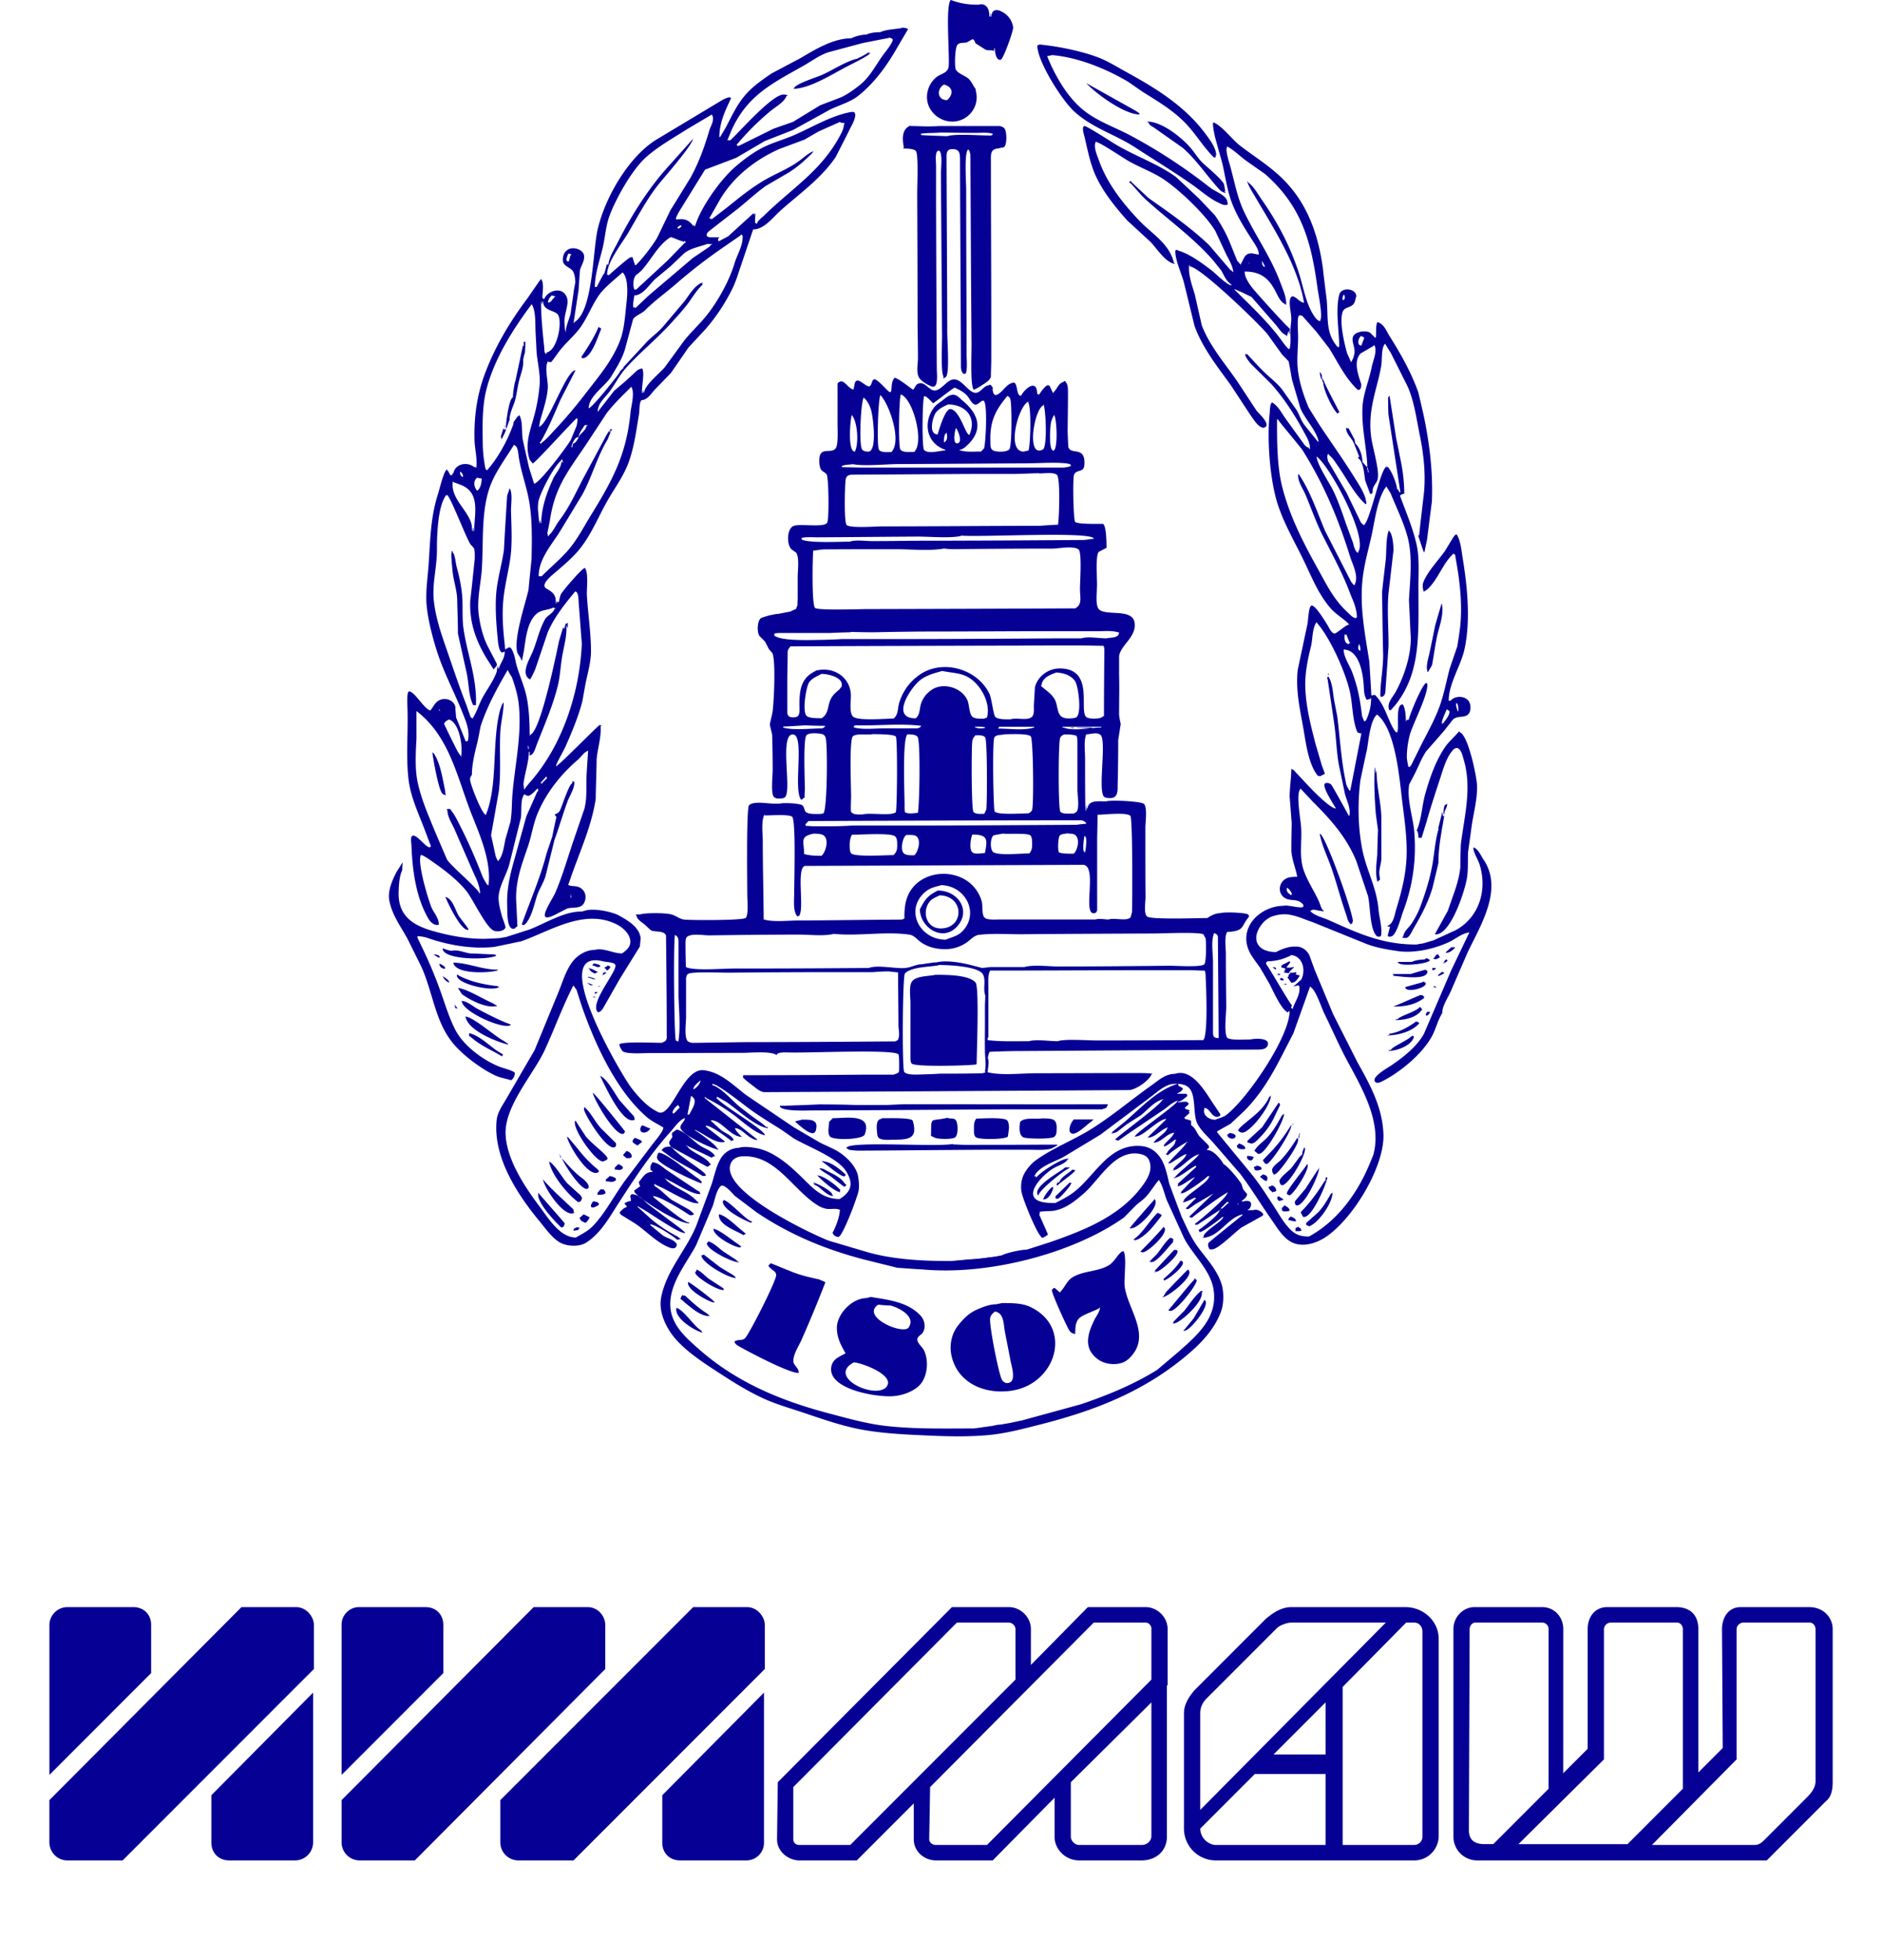
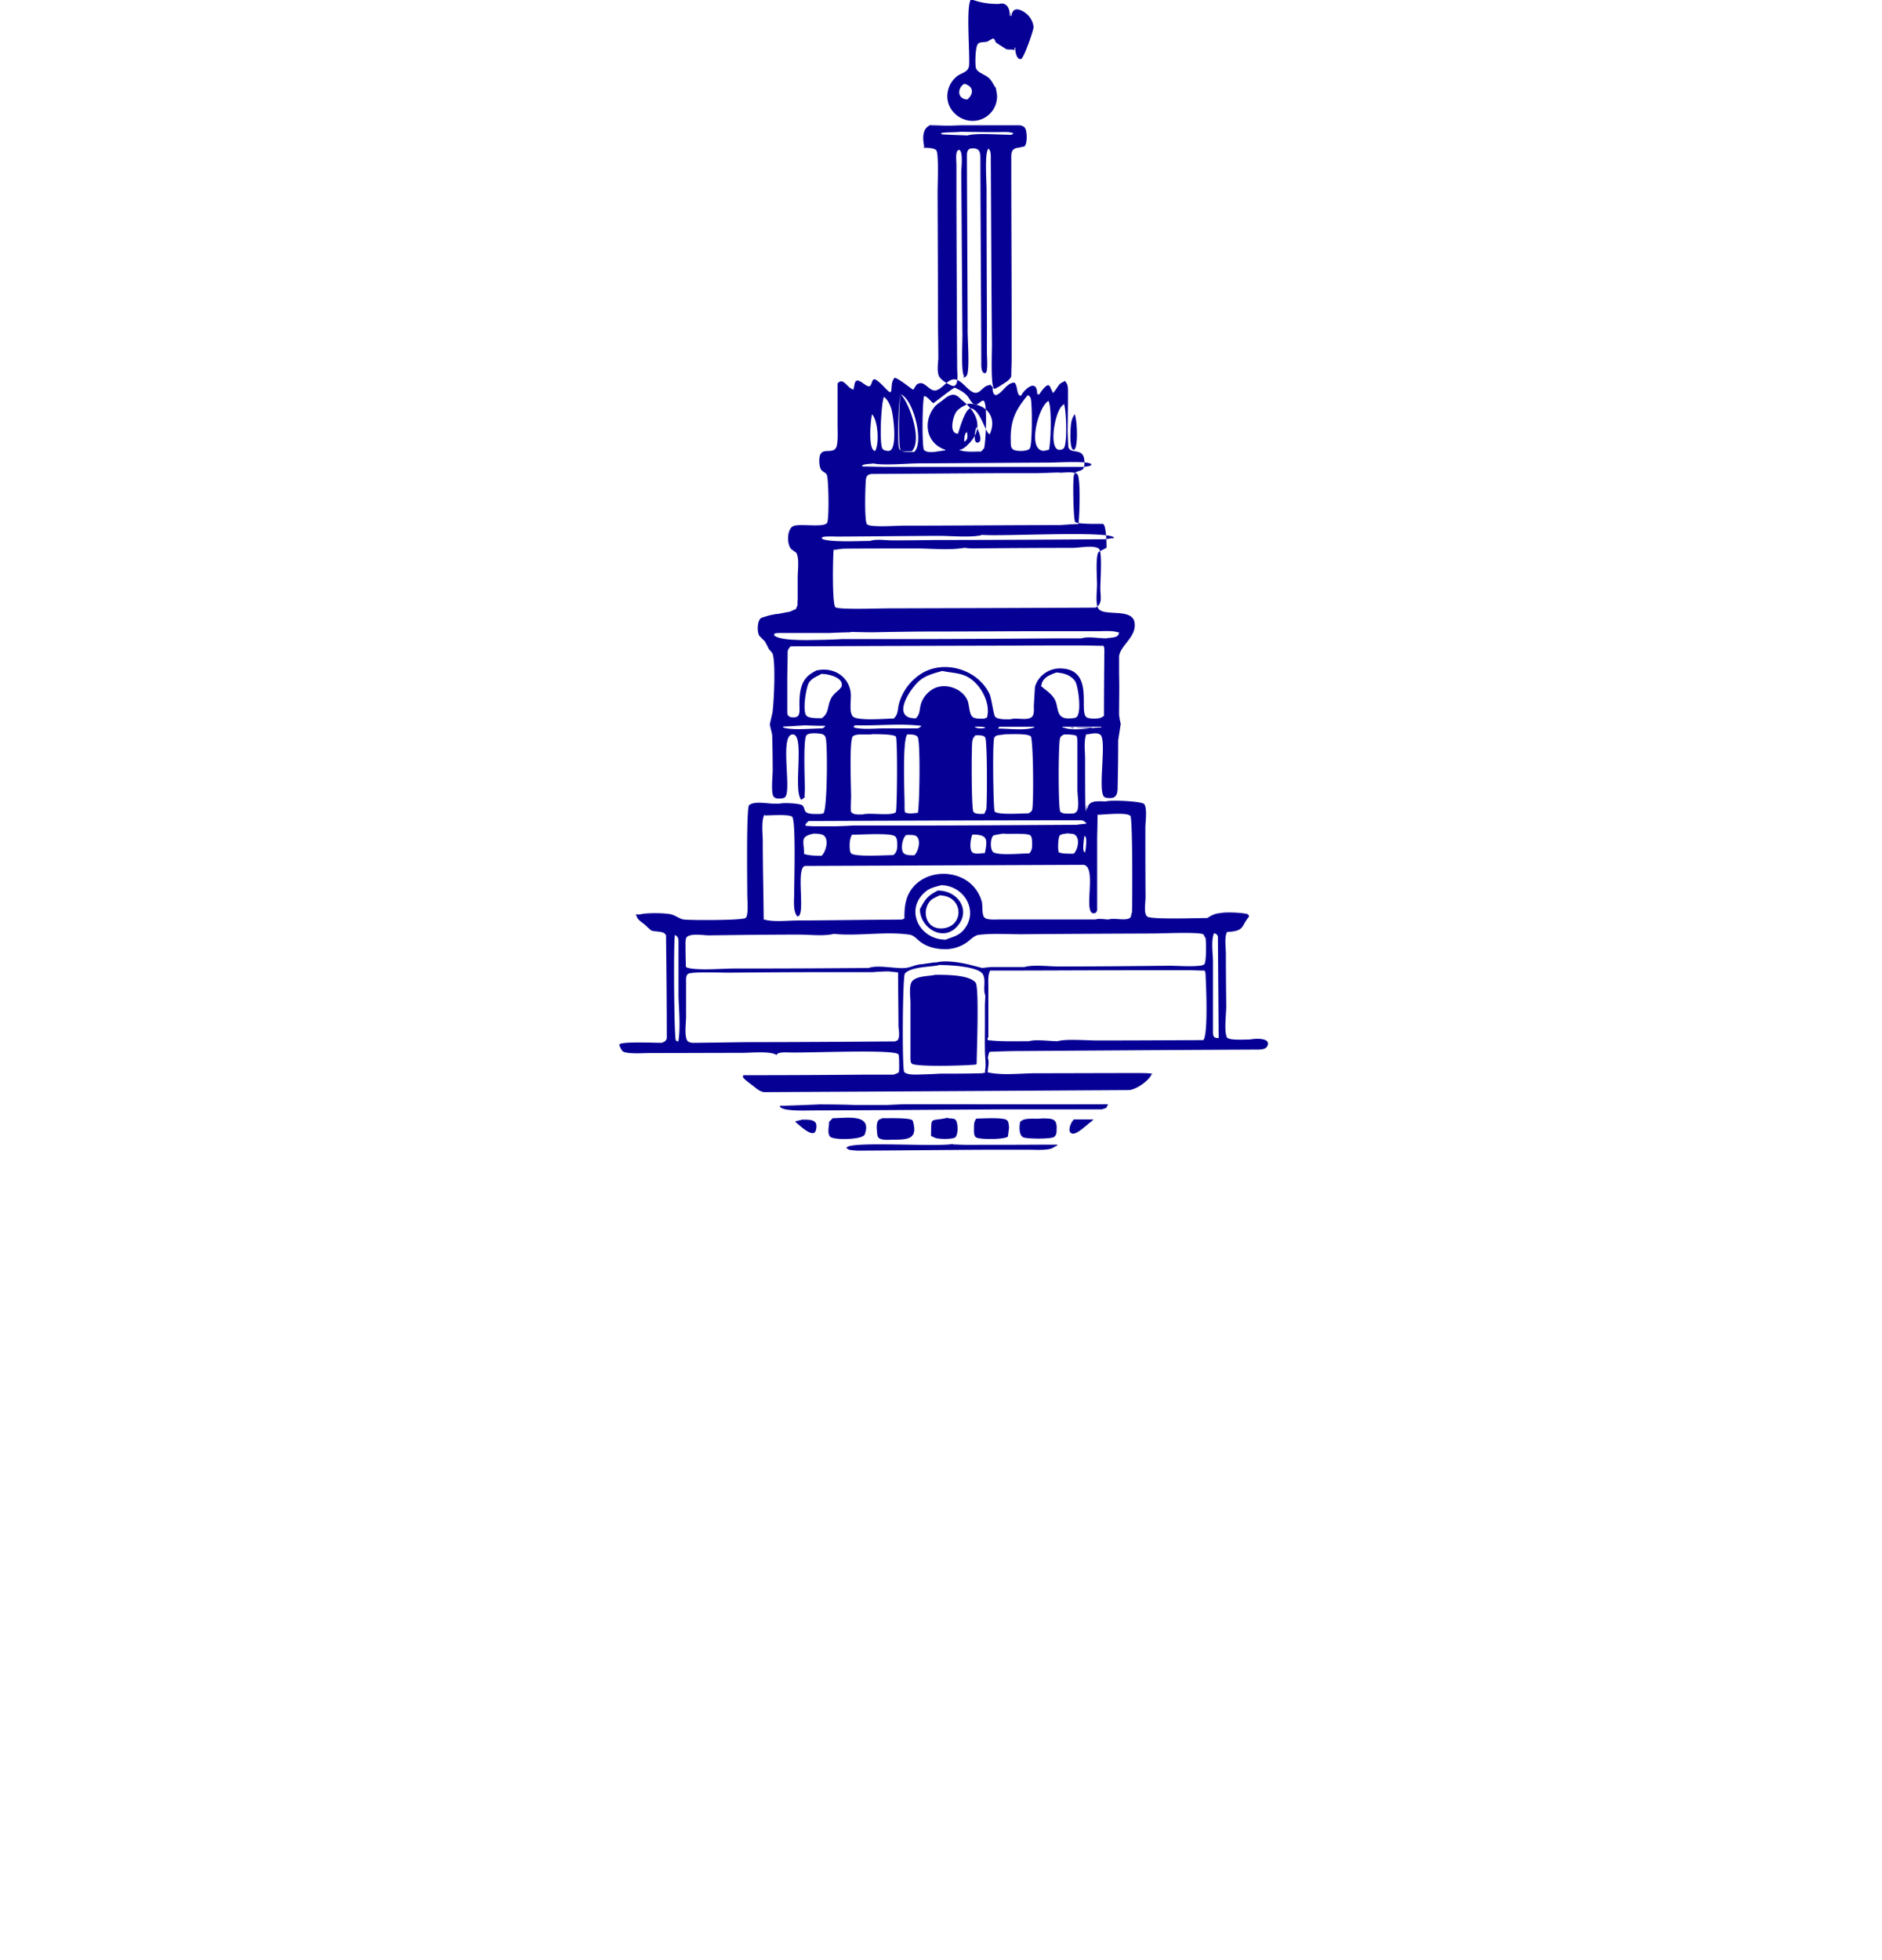
<svg xmlns="http://www.w3.org/2000/svg" height="2500" viewBox="-.004 0 97.078 106.627" width="2402">
  <g fill="#070095" fill-rule="evenodd">
-     <path d="m33.362 97.664v2.57c0 .576.398.975.973.975h3.59a.955.955 0 0 0 .974-.975v-8.152zm1.683-10.235h2.924c.577 0 .975.533.975.975v2.393l-10.411 10.412h-3.012a.983.983 0 0 1 -.975-.975v-2.305l10.5-10.5zm-8.683 0h2.924c.619 0 .974.533.974.975v2.393l-10.367 10.412h-3.012a.983.983 0 0 1 -.975-.975v-2.305zm-4.918 3.589v-2.614c0-.576-.398-.975-.975-.975h-3.588a.956.956 0 0 0 -.975.975v8.153zm-12.627 6.646v2.57c0 .576.4.975.975.975h3.588a.983.983 0 0 0 .975-.975v-8.152zm1.64-10.235h2.967c.578 0 .975.533.975.975v2.393l-10.411 10.412h-3.013c-.576 0-.975-.488-.975-.975v-2.305zm-4.918 3.589v-2.614c0-.576-.399-.975-.975-.975h-3.588a.984.984 0 0 0 -.975.975v8.153zm57.108 7.444 10.101-10.19h-5.14c-.221 0-.62.132-.797.31l-3.811 3.81c-.221.221-.353.487-.353.797v5.228m7.752 1.951h3.899a.446.446 0 0 0 .444-.444v-11.165c0-.266-.178-.487-.444-.487h-.443l-3.456 3.5v8.595zm-6.955 0a.91.91 0 0 1 -.797-.888l2.967-2.968h3.855v3.856zm6.025-7.755-2.835 2.835h2.835zm6.158-3.455v10.721c0 .71-.575 1.33-1.329 1.33h-10.81a1.73 1.73 0 0 1 -1.727-1.729v-6.291c0-.487.31-.93.576-1.24l3.854-3.855c.355-.31.842-.665 1.417-.665h6.203c.975 0 1.816.754 1.816 1.729zm-23.038-.533v2.748l-8.993 8.995h-2.792a.304.304 0 0 1 -.31-.31v-2.838l8.905-8.948h2.837c.176 0 .353.177.353.353zm7.399 0v2.748l-8.949 8.995h-2.791c-.177 0-.355-.134-.355-.31l.05-2.838 8.905-8.948h2.835c.178 0 .31.177.31.353zm0 11.254v-7.266l-4.386 4.342v2.969c0 .221.222.444.444.444h3.411c.31 0 .531-.223.531-.489zm.843-8.196h.04v-3.058c0-.663-.576-1.196-1.196-1.196h-3.145l-3.101 3.146v-1.95c0-.663-.577-1.196-1.197-1.196h-3.101l-9.481 9.526-.04 3.103c0 .708.664 1.151 1.195 1.151h3.147l3.101-3.102v1.951c0 .708.62 1.151 1.196 1.151h3.101l3.368-3.412v2.127c0 .709.62 1.285 1.329 1.285h3.411c.797 0 1.374-.531 1.374-1.285v-8.241zm20.778 5.626v-8.684a.35.35 0 0 0 -.355-.353h-3.632c-.178 0-.311.177-.311.353l-.04 10.944c0 .444.221.754.843.754h.486l3.014-3.014zm3.013-1.595-4.653 4.609h5.938l3.012-3.014v-8.684c0-.176-.133-.353-.311-.353h-3.632a.38.38 0 0 0 -.354.353zm7.221 0-4.607 4.654h5.582c.265 0 .398-.134.575-.31l2.304-2.305c.177-.178.444-.488.444-.843v-8.285c0-.176-.134-.353-.312-.353h-3.632c-.176 0-.354.177-.354.353zm-9.437.754 1.33-1.329v-6.514c0-.663.398-1.196 1.062-1.196h3.766c.665 0 1.197.355 1.197 1.196v7.798l1.328-1.329-.04-6.469c0-.575.31-1.196 1.019-1.196h3.721c.797 0 1.285.576 1.285 1.196v8.33c0 .532-.133.842-.355 1.019l-3.234 3.235h-15.727a1.291 1.291 0 0 1 -1.329-1.285v-11.299c0-.663.531-1.196 1.151-1.196h3.678c.665 0 1.151.533 1.151 1.196m-36.07-87.122c.07 0 .393.01.393.1l-.533.903c-.556.99-1.265 2.003-2.192 2.725-.463.358-1.087.505-1.602.78-.639.352-1.277.705-1.916 1.056l-1.552.609-1.553.912c-.564.213-1.127.428-1.692.64l-1.443 2.333c-.02.05-.176.325-.133.325v.06c.406-.06.647-.01.9.298.01.02.05.07.05.02h.04v.04h.04c.315-1.026 1.357-2.511 2.218-3.253.415-.358.914-.73 1.395-.983.576-.306 1.206-.464 1.804-.726.915-.403 1.796-.933 2.782-1.186.113-.02.385-.113.486-.04.01.04.02.07.04.112 0 .314-.258.683-.373.949-.231.454-.461.909-.692 1.361-.779 1.162-1.983 2.007-2.993 2.905-.427.378-.897 1.038-1.504 1.039l-.625 1.855c-.169.474-.288.929-.508 1.375-.382.77-.881 1.533-1.458 2.193l-.924.995c-.321.463-.639.927-.961 1.391-.293.304-.587.607-.882.91-.188.2-.398.562-.709.564-.144.1-.112.581-.144.753-.15.913-.261 1.773-.551 2.593-.275.772-.741 1.384-1.146 2.09-.53.921-.911 1.932-1.614 2.762-.367.433-.835.822-1.26 1.188-.197.169-.846.675-.455.879.285.148.521.346.488.708 0 .04-.02.1.02.1 0-.04-.01-.13.04-.13v.13c0-.04.02-.06.04-.1.02 0 .04.02.06.04.04-.131.06-.261.1-.392.02-.144 1.179-1.471 1.3-1.471 0 0 .04-.04.04 0 .193.242.08 1.136.1 1.498.06.984.218 1.985.222 3 0 .552-.149 1.099-.259 1.6-.08.379-.14.759-.21 1.137-.215.835-.582 1.706-.928 2.485-.1.218-.557 1.013-.488 1.013v.04c.04 0 .04 0 .04-.04.312-.216 2.242-2.192 2.307-2.193.01-.01.04-.04.04 0 .04 0 .06 0 .06.04h-.04c.05.622-.172 1.227-.215 1.827-.01.715-.04 1.43-.05 2.145-.238 1.539-.885 2.893-1.37 4.314-.04.125-.09.241-.125.361.135.08.322.05.483.09.369.08.55.458.413.814-.168.431-.573.279-.955.38-.171.09-.344.176-.515.262-.09.05-.643.362-.698.14-.06-.236.458-1.011.563-1.251.417-.97.701-2.004 1.051-3.012l.538-1.569c.141-.544.1-1.078.112-1.691.02-.489.06-.979.09-1.468-.237.09-.364.325-.553.489-.954.817-1.759 1.845-2.215 2.971-.222.545-.309 1.16-.499 1.725-.313.926-.707 1.9-.647 3.011l.06 1.273c0 .04.02.1-.02.1-.05.04-.09.07-.137.112-.425.125-.385-.911-.394-1.215-.04-1.002.189-1.841.429-2.682.204-.735.409-1.471.611-2.206l.589-1.33c.01-.01.04-.02.05-.05v-.13h-.04c-.112.112-.353.392-.52.393-.01-.01-.04-.04-.04 0-.02-.01-.164-.132-.164-.06-.211.287-.112.907-.174 1.268l-.601 2.417c-.134.58-.479 1.084-.586 1.674-.08.384.06.86.147 1.198.02.1.258.686.197.686-.1.184-.435.226-.63.146-.417-.169-1.144-1.724-1.483-2.146-.562-.699-1.377-1.279-2.08-1.763-.04-.02-.42-.293-.42-.167-.155.509.405 2.33.584 2.79.112.284.406.6.407.924 0 .01.04.04 0 .04-.231.07-.456-.139-.562-.319-.655-1.123-.875-2.554-.924-3.98 0-.113-.08-.476.05-.535.233-.113.699.63.964.63v-.04c.05 0 .04 0 .04-.04-.125-.324-.246-.649-.37-.974-.325-.841-.74-1.726-.848-2.675-.139-1.204-.02-2.449-.05-3.684 0-.156-.06-1.01.06-1.061.27-.112.879 1.025 1.205 1.025v-.04c.148-.169.225-.386.434-.502.337-.189.81-.04.904.342 0 .193.03.386.04.579l.518 1.289c.01 0 .02 0 .04.01v.04c0-.02.02-.04.04-.06h.04c.09-.372 0-.802-.135-1.14-.464-1.258-1.102-2.392-1.524-3.673-.228-.696-.496-1.705-.572-2.455-.09-.79.05-1.612.1-2.379.09-1.396.112-2.562.507-3.787.06-.18.334-1.334.499-1.335v.06h.04c.05.09.09.174.131.261.03-.02.06-.06.06 0h.04c0-.05 0-.1.06-.1.1-.512.684-.645 1.077-.399.02.01.1.09.1.04h.04v.04h.04c.06-.53-.09-1.02-.1-1.533-.03-1.302.155-2.469.555-3.547.55-1.482 1.367-2.857 2.332-4.138.208-.303.418-.605.628-.909.04-.04.07-.09.1-.125.04 0 .04 0 .04.04.128.212.05.669.04.914 0 .04-.01.06.02.06 0 .02.03.05.04.06h.04c.22-.5 1.04-.694 1.24-.06.125.385-.202.952-.129 1.457 0 .06.02.391.06.39.02-.359.195-.677.27-1.016.05-.389.113-.778.164-1.166.02-.175.06-.349.09-.524-.01-.193-.04-.449-.138-.599-.157-.224-.542-.254-.544-.607 0-.192.06-.384.198-.5a.51.51 0 0 1 .311-.133h.06c.231 0 .541.139.583.379.05.32-.155.539-.218.809-.03.368-.05.738-.08 1.107l-.27 1.765h.04v-.04c1.016-.574 1-3.83 1.267-5.024.387-1.721 1.705-4.042 3.298-4.965l3.486-2.093c.04-.03.45-.23.45-.113h.04c-.303.634-.648 1.35-.644 2.121h.04c.1-.163.195-.326.293-.488.302-.567.564-1.152.971-1.667.421-.536 1.004-.938 1.535-1.3l1.559-.826c.796-.465 1.784-1.087 2.797-1.091.192-.113.574-.198.814-.199.195-.1.509-.131.75-.132.359-.165.798-.145 1.205-.233zm-.617.556c-.478.09-.954.187-1.431.279l-1.855.496c-.496.152-.928.483-1.374.737-1.677.948-3.053 1.595-3.915 3.482-.08.194-.162.388-.243.58h.164c.542-.511 2.276-2.486 2.892-2.489.05 0 .229.01.229.06h-.06c-.1.335-.608.615-.866.83a14.269 14.269 0 0 0 -1.803 1.784c-.01.01-.09.07-.03.06 0 .05 0 .04-.04.04.05 0 .09.02.131.02.631-.311 1.264-.622 1.894-.935.352-.125.705-.246 1.056-.368l1.487-.908c.384-.146.768-.291 1.15-.439.375-.181.709-.423 1.035-.685.523-.422.834-1.05 1.207-1.567.126-.179.565-.693.563-.898-.05 0-.04 0-.04-.04-.05-.02-.113-.04-.164-.06zm8.186.363c1.02.1 2.29.359 3.196.707.504.194.944.473 1.413.73 1.664.912 3.301 1.889 4.467 3.492.214.292.53.712.533 1.103-.05 0-.04 0-.04.04 0 .01.04.04 0 .04 0 .04 0 .04-.04.04-.01-.01-.04-.04-.04 0-.607-.603-1.015-1.338-1.633-1.953-.685-.68-1.47-1.132-2.255-1.627-.255-.176-.509-.352-.765-.531-1.159-.695-2.734-1.349-4.168-1.466-.09.03-.175.04-.262.06.411 1.019 1.058 2.181 1.945 2.911.771.634 1.742.948 2.601 1.41a29.14 29.14 0 0 1 4.256 2.779s.01 0 .02.01l.01.01c.01.01.04.02.05.04.01 0 .02.01.04.03.244.175.773.361.874.671 0 .04.07.218 0 .218-.151.06-.325-.04-.453-.1-.517-.24-.99-.67-1.467-1.004-1.021-.713-2.063-1.344-3.093-2.016-1.086-.71-2.345-1.052-3.339-1.978-.648-.605-1.978-2.694-1.982-3.569.04 0 .06-.02.1-.04zm-9.39.456c.05 0 .164-.03.164.04h-.06v.04c-.395.265-.806.454-1.227.673-.759.391-2.011 1.197-2.908 1.201.02-.02.06-.01.06-.06.157-.241 1.201-.561 1.496-.691.594-.263 1.165-.657 1.791-.853.05-.01.229-.05.229-.1h.04c.142-.07.283-.152.423-.23zm11.941 1.655c.863.481 1.725.964 2.588 1.446.04.02.344.207.287.207v.04c-.805 0-2.321-1.095-2.875-1.685zm-20.407 1.701-1.347.8c-.738.469-1.503.894-2.183 1.48-.79.677-1.708 2.328-2.042 3.257-.193.528-.223 1.115-.354 1.683-.161.682-.435 1.437-.433 2.16h.1c.05-.09.378-.751.423-.751.04-.164.09-.326.127-.49h.04c0 .04 0 .04.04.04.05-.427.301-.81.486-1.172.694-1.364 1.495-2.679 2.511-3.878.139-.166 1.609-1.787 1.609-1.814 0 .313-1.506 2.037-1.787 2.38-.684.829-1.191 1.808-1.721 2.714-.342.58-1.164 1.603-1.162 2.293h-.04c.04 0 .09.02.13.04.139-.132 1.062-.947 1.181-.974.04 0 .125-.04.125.03.02.07.133.437.133.391h.04c.434-.437.811-.95 1.143-1.461.241-.5.483-1 .723-1.501l1.1-1.784c.458-.825.759-1.671 1.034-2.594.08-.24.296-.576.145-.826zm6.98.4-1.159.517c-.258.148-.514.298-.771.446-.45.167-.899.335-1.349.501-1.362.599-2.632 1.599-3.361 2.958l-.451.787c-.01.01-.04.04 0 .04.01.01.04.04.04 0 .04 0 .04 0 .04.04h.04l.848-.652c.681-.549 1.341-1.087 2.081-1.507.665-.377 1.368-.637 1.976-1.126.09-.07.625-.511.625-.354-.04 0-.06-.01-.06.04-.393.394-.794.75-1.263 1.049l-1.26.735c-.529.374-.99.811-1.508 1.23l-1.598 1.24c-.174.144-.185.331.1.331h.456c0 .04 0 .04-.04.04 0 .04-.04.13 0 .13v.04h.04c.163-.09.326-.175.489-.261l1.365-1.245h.04v.06h.04v-.06h.04c0 .08-.04.521 0 .521.03 0 .04.01.04.04h.04c.06-.19.266-.325.411-.466 1.525-1.487 3.093-2.416 4.112-4.325.1-.182.203-.375.218-.604 0-.04 0-.04.04-.04v-.04c-.06 0-.131-.02-.196-.02zm16.76-.02c.791.02 1.838.86 2.336 1.438.24.281.409.585.689.846.19.178 1.129.956 1.129 1.159.02.112.05.239.06.359-.04 0-.04 0-.04.04h.06v.04a.614.614 0 0 1 -.365-.219c-.657-.719-1.21-1.57-1.97-2.236l-1.568-1.103c-.09-.06-.283-.145-.283-.276h-.06v-.04zm3.587.05c.47.194.998.922 1.42 1.248.73.564 1.508 1.041 2.198 1.685 1.437 1.341 2.072 3.094 2.331 5.037.06.564.137 1.13.205 1.694.08.951-.05 1.713.493 2.428.01.02.146.188.146.112h.04c0-.869-.214-1.96 0-2.834.113-.44.929-.347.93.09-.06.15-.05.3-.16.427-.176.202-.499.148-.59.432-.177.549.1 1.706.249 2.238.08.163.147.327.22.491.04-.09.09-.173.125-.26l.06-.26c.05-.416-.425-.958.299-1.138.16-.04.406-.04.543.04l.273.274h.04c.04-.175-.02-.72.1-.846.367.125.452.447.664.782.596.948 1.171 1.968 1.547 3.025.1.4.188.8.283 1.2.316 1.5.532 3.09.461 4.763-.09.684-.174 1.367-.261 2.051l-.151.723c0-.02-.02-.04-.04-.06-.02-.04-.296-.875-.296-.88.04 0 .06.01.06-.04.07-.708.159-1.415.239-2.123.135-1.07 0-2.295-.209-3.286-.178-.879-.307-1.866-.667-2.663l-.903-1.8c-.112-.175-.215-.348-.322-.523 0 .03-.02.04-.04.06-.171.257-.112.861-.171 1.17-.226 1.285-.736 2.331-.547 3.819.06.545.466 1.821.36 2.31-.05.256-.314.411-.273.715v.04h-.04v.06h-.1l-.268-.722c-.06-.375-.08-.836-.289-1.137-.04-.02-.06-.06-.1-.1v-.04c.04 0 .06.01.06-.04-.1-.241-.194-.481-.291-.723-.1-.236-.332-.42-.404-.685 0-.04-.05-.155 0-.155 0 .04 0 .04.04.04 0 0 .04-.04.04 0h.04c.113.207.22.413.329.618 0 .05.03.229.06.229.222.22.361.638.362.976.07.09.154.174.229.26h.04c-.04-1.084-.317-2.071-.266-3.228.04-.741.351-1.438.496-2.15.06-.34.278-.772.192-1.142 0-.01-.01-.03-.02-.04 0-.03-.03-.04-.04-.06 0 .02-.02.04-.04.06l-.679.395c-.431.432-.125 1.21.02 1.661.02.09-.01.326-.125.326h-.06c-.681-.635-1.082-1.505-1.558-2.265l-.694-.895-.749-.847c-.04-.03-.14-.07-.196-.03-.128.09-.04.963-.05 1.178 0 .457-.05.912-.04 1.37.02.862.314 1.745.624 2.472l.559.895c.597.902 1.247 1.811 1.819 2.722.262.419.555.834.708 1.305.01.09.04.171.05.258 0 .02-.03.05-.04.06-.568-.474-1.078-1.468-1.521-2.095-.137-.193-.27-.425-.468-.575-.01-.03-.02-.04-.04-.06-.04 0-.04 0-.04.04-.05.1 0 .255.02.345l1.004 1.715.779 1.612c.02.04.19.203.19.136.347-.331.907-3.166 1.227-3.167v.04c.04 0 .04 0 .04-.04.233.267.438.797.508 1.142 0 .04 0 .1.05.1.04.05.06.113.1.163h.04l-.65-4.229c-.02-.229-.02-1.046-.02-.954h.04v-.06h.04c.125.782.245 1.564.367 2.347.09.402.165.806.248 1.208.112.545.184 1.174.186 1.757-.06.01-.229.05-.227.131.317.866.693 1.731.898 2.645.169.759.09 1.622.1 2.439 0 2.425.14 4.521-1.246 6.266-.07.09-.154.174-.231.261 0 .02-.02.04-.02.06a.21.21 0 0 0 -.04-.06c0 .02-.02.04-.04.06-.178-.401.167-.709.339-1.021.443-.815.823-1.906.821-2.928-.04-.685-.06-1.368-.1-2.053.06-1.099.205-2.333-.06-3.389-.213-.826-.61-1.618-.927-2.403-.02-.05-.244-.401-.244-.401-.444.558-.609 1.708-.756 2.44-.181.898-.458 1.741-.549 2.718-.144 1.505.17 3.001.378 4.37.04.61.08 1.22.112 1.831.02.02.07.02.07 0 .02 0 .05-.02.06-.04v.04c.04 0 .04 0 .04-.04.543.506.696 1.309 1.061 1.912.01.02.153.213.153.138h.04c0-.06.01-.13.02-.196.03-.287-.09-1.304.228-1.305 0 0 .04-.04.04 0 .144.186.167.695.168.945 0-.04.03-.06.03-.1.04 0 .06.01.06-.04.02 0 .04.03.06.04.04-.272.761-2.025.971-2.025v.04c.04 0 .04 0 .04-.04.1.57-.773 2.198-.945 2.815-.1.37-.177.875-.163 1.287.02.155.05.311.08.465h.1c0-.04-.01-.06.04-.06l.561-1.134c.354-.696.734-1.366 1.004-2.108.237-.66.362-1.349.546-2.045l.412-1.205c.05-.308.1-.614.14-.923.167-1.302-.01-2.716-.236-3.911 0-.05-.01-.193-.09-.193 0 0-.04-.04-.04 0-.567.508-.834 1.432-1.436 1.948-.03.01-.125.112-.125.05 0 .03-.03.04-.04.06-.04-.125-.08-.354-.03-.488.19-.561.837-1.241 1.188-1.737.152-.25.305-.5.455-.75.02-.02.135-.186.135-.129h.04v-.04c.23.383.259.871.337 1.334.25 1.519.438 3.406.09 4.954-.2.886-.857 1.857-.855 2.78h.1c.228-.273.745-.285.973 0 .1.125.138.345.1.514-.113.522-.643.233-.94.506l-.502.639c-.32.365-.637.73-.957 1.093-.25.374-.414.81-.615 1.209-.1.198-.205.394-.308.59-.135.806.192 1.735.268 2.508a9.8 9.8 0 0 1 -.613 4.44c-.1.272-.348 1.262-.636 1.327-.02 0-.154.04-.154-.02h-.04c.04-.174.09-.347.129-.521-.04 0-.13.02-.132-.04.329-.125.373-.576.465-.879.257-.839.483-1.669.555-2.615.09-1.177-.128-2.45-.255-3.554-.147-1.275-.358-3.323-1.122-4.238-.03-.04-.236-.257-.236-.19-.348.307-.444 1.403-.529 1.89-.125.556-.239 1.113-.358 1.668-.157 1.252-.131 2.609.113 3.809.226 1.111.774 2.025.874 3.23.04.435.197.909.147 1.366 0 .05 0 .06-.04.06 0 .05 0 .04-.04.04h-.13c-.426-.343-.371-1.638-.51-2.212l-.629-1.881c-.51-1.262-1.348-2.228-2.367-3.239l-.664-.708c-.04 0-.04 0-.04.04-.223.28.04 1.669.06 2.054.05.76-.1 1.504.1 2.21.19.646.615 1.243.884 1.854.04.09.142.465.246.465v.04c-.185-.02-.371-.06-.556-.09-.05 0-.238.09-.161.09.227.241.688.344.983.476 1.514.674 2.875 1.336 4.763 1.33.08 0 .152-.03.227-.04.08 0 .153-.02.228-.04.161-.05.324-.1.484-.142.41-.189.821-.375 1.231-.564 1.244-.694 1.699-2.124 1.312-3.481-.09-.322-.292-.607-.362-.923v-.09c.242.05.425.476.547.656 1.102 1.618-.178 3.615-.847 5.022-.298.683-.594 1.367-.89 2.05-.143.376-.509.86-.506 1.278-.01.02-.02.05-.05.09-.223.39-.32.85-.55 1.244-.564.964-1.693 1.879-2.649 2.373-.113.06-.343.172-.428 0-.126-.257.693-.715.879-.84.643-.432 1.424-1.039 1.801-1.734l1.485-3.455c.32-.669.642-1.336.96-2.004.01-.01.04-.04 0-.04v-.06c-.01.02-.01.06-.06.06-.34.06-.674.34-.979.488-.729.351-1.836.635-2.76.52-.642-.09-1.269-.195-1.839-.424l-2.86-1.158c-.443-.142-.853-.357-1.351-.42-.297-.04-.662.03-.907.125-.169.08-.323.187-.449.33-.681.778-.401 1.594.714 1.59.233-.135.655-.295.945-.296h.227c.295.04.498.211.634.461l.301.825.996 2.39c.437.862.874 1.725 1.309 2.587.669 1.2 1.379 2.448 1.43 3.957.06 1.786-1.727 4.703-3.224 5.631-.507.314-1.226.525-1.807.212-.449-.242-.764-.782-1.04-1.177-.585-.836-1.099-1.696-1.72-2.518l-1.484-1.713c-.289-.325-.66-.645-.855-1.029-.281-.56-.01-1.707-.579-2.04-.24-.142-.701-.166-.98-.06-.367.127-.722.464-1.036.693-.894.671-1.786 1.341-2.681 2.011-.679.411-1.358.82-2.039 1.23-.404.208-.817.339-1.19.61-.125.09-.371.313-.371.474 0-.02.02-.04.04-.06h.04v.06h.04c.257-.308 1.163-.871 1.532-.978.04-.01.226-.06.226 0h-.06c-.1.223-.49.335-.691.445-.414.223-1.079.829-1.179 1.3-.135.635.778.639 1.194.638.418-.211.804-.405 1.17-.72 1.068-.918 1.805-2.458 3.416-2.386.493.02.837.228 1.109.606.291.405.394.969.513 1.462.221.594.445 1.187.667 1.779.259.543.506 1.13.858 1.613.483.666 1.078 1.271 1.318 2.058.138.453.125 1.095-.04 1.519-.406 1.068-1.231 1.856-2.118 2.571-2.29 1.843-4.866 2.824-7.722 3.549-.896.226-1.806.474-2.78.57-1.07.1-2.186.08-3.26.03-1.181-.05-2.259-.1-3.356-.271-1.192-.184-2.333-.585-3.439-.959-.72-.242-1.463-.451-2.15-.756-.954-.426-1.839-1-2.723-1.576-.813-.532-1.906-1.259-2.45-2.114-.323-.506-.601-1.181-.462-1.866.295-1.469 1.361-2.542 1.905-3.87.277-.753.556-1.504.835-2.255.157-.48.255-1.022.524-1.448a1.19 1.19 0 0 1 .958-.539c.227-.08.619-.04.847 0 .958.135 1.795.845 2.473 1.499.649.624 1.182 1.291 2.168 1.287.642-.4.776-.846.341-1.526-.466-.726-2.07-1.324-2.827-1.765-.234-.164-.469-.329-.704-.492-.579-.364-1.16-.709-1.719-1.122-.594-.438-1.189-.932-1.83-1.3-.04 0-.06-.02-.1-.04-.01-.01-.04-.04-.04 0h-.06v.04c.538.17 1.098.877 1.558 1.233.34.262.683.531 1.033.766.05.04.368.273.319.273.04.01.09.02.131.04v.04c-.671-.07-1.692-1.043-2.28-1.437-.166-.09-.331-.187-.497-.282v.06h-.04c.344.439 2.648 1.749 2.649 2.045-.515-.1-1.216-.739-1.64-1.065a10.233 10.233 0 0 0 -1.57-.966c0-.01-.01-.03-.02-.05h-.04v.06l2.845 2.241v.04c-.49-.06-.815-.65-1.209-.649.04.163.36.456.36.456 0 .04 0 .04.04.02-.663 0-1.108-.908-1.7-.906v.04l.547.494c.212.162.505.25.661.484.01.02.06.06 0 .06 0 0-.04.04-.04 0 0 .02-.03.04-.04.06-.256-.192-1.105-.845-1.405-.844v.06l1.046.811c-.415.16-1.055-.339-1.4-.524-.08-.04-.155-.08-.232-.125v.04c.183.1 1.208.827 1.21 1.007h.06v.04c-.372-.05-1.996-.812-2.066-1.182-.04-.217.235-.325.235-.541-.311.113-.539.474-.754.714-1.096 1.209-1.976 2.556-2.844 3.899-.487.751-.97 1.651-1.775 2.165-.392.248-1.082.207-1.466-.03-.407-.252-.731-.719-1.03-1.08-1.174-1.417-2.579-3.473-2.379-5.533.04-.434.297-.787.502-1.137.522-.898 1.045-1.795 1.566-2.693l1.285-3.122c.231-.552.417-1.234.795-1.707.269-.34.719-.62 1.176-.621.495-.137 1.005.191 1.501.19.294-.199.554-.444.419-.849-.112-.341-.455-.615-.772-.763-1.762-.828-3.61.426-5.138.953-.484.1-.967.203-1.452.303-1.299.139-2.618-.125-3.697-.505-.177-.06-.483-.08-.483-.08 0 .03-.02.04-.02.06.1.217.207.437.311.656.35.73.665 1.486.941 2.253.265.733.471 1.453.821 2.133.452.878 1.549 1.673 2.419 2.008.125.05.815.235.815.332.02.113-.1.393-.227.393-.269-.09-.532-.125-.78-.229-.748-.332-1.818-1.114-2.37-1.795-.969-1.192-1.084-2.769-1.708-4.144l-.746-1.505c-.37-.687-.833-1.275-.995-2.077-.113-.543.17-1.149.39-1.578.112-.173.221-.347.331-.521 0 .113-.02.218-.02.326v.1c-.155.312-.181.762-.196 1.142-.06 1.365.802 1.875 1.932 2.187.854.238 1.755.409 2.744.406.273-.01.545-.02.815-.04l.359-.06c.431-.137.862-.276 1.292-.415.789-.306 1.852-.965 2.747-.968a.96.96 0 0 0 .228-.04c.465-.172 1.488.05 1.847.24.465.255 1.146.635 1.208 1.251-.01.149-.03.299-.04.447l-1.104 1.779-.924 1.623c-.05.06-.135.168-.223.168 0 0-.04.04-.04 0-.497-.493 1.168-2.332.941-2.592-.1-.125-.475-.125-.631-.164-3.144-.794.994 6.206 1.513 6.874.401.517.885 1.056 1.468 1.325.727.332 1.35-2.421 2.48-2.279.939.113 1.594.816 2.31 1.355l2.584 1.746c.466.274.934.547 1.399.819.397.211.836.358 1.201.628.388.286.811.74.9 1.208.04.242.08.599.02.843-.07.331-.865 2.477-1.096 2.471-.125 0-.304-.112-.304-.245.166-.3.326-.726.378-1.08 0-.04 0-.127.04-.129-.175-.125-.49-.05-.716-.07a1.376 1.376 0 0 1 -.55-.218c-1.344-.849-2.276-2.763-4.091-2.642-.319.02-.567.18-.642.485-.366 1.462 4.299 3.679 5.36 4.1l2.174.643c1.345.374 2.918.469 4.441.464.164 0 .327-.03.49-.04.13-.01.26-.02.392-.04.173-.01.347-.02.521-.04.13 0 .261-.02.391-.04.1 0 .195-.02.294-.04.112 0 .217-.02.325-.04.08 0 .154-.02.229-.04.06 0 .13-.02.195-.04.257-.13 1.026-.298 1.336-.299l1.266-.405c1.816-.635 3.776-1.389 4.998-3.028.295-.396.606-.878.398-1.415-.09-.222-.285-.317-.517-.36-1.366-.25-2.191 1.42-3.056 2.164-.5.43-1.01.848-1.697.94-.112.01-.715.01-.715.07h.04c0 .04-.02.09-.04.13l.46 1.043v.06c-.04.02-.325.232-.326.131-.256-.17-1.055-2.12-1.106-2.509-.05-.361.02-.73.185-1.006.156-.264.381-.521.636-.701.931-.66 2.021-1.073 2.991-1.679 1.142-.716 2.189-1.608 3.289-2.385.395-.28.734-.613 1.279-.615.93-.314 1.674 1.052 2.061 1.621l.393.588c-.03.04 0 .1-.06.1-.39.182-.496-.455-.817-.454v.06c-.1.359.291.586.588.585.199-.09.437-.128.614-.265 1.164-.904 3.446-4.264 3.441-5.651-.04 0-.04 0-.04.04-.04 0-.04 0-.04.04-.372-.133-.826-1.209-1.03-1.583l-.49-.845c-.231-.337-.526-.669-.662-1.056-.449-1.28.765-2.315 1.935-2.32.226-.07.967.174 1.065.05.09-.113-.175-.276-.254-.306-.279-.1-.545-.01-.789-.203-.37-.281-.262-.852.14-1.034.154-.08.393-.08.582-.09-.09-.465-.28-.9-.322-1.401 0-.51.01-1.019.02-1.53-.04-.469-.07-.936-.112-1.405 0-.51.09-1.042.09-1.532h.04v.04h.04c.02 0 .05.02.06.04l.581.62c.274.3 1.369 1.46 1.709 1.458-.09-.17-.824-1.258-.581-1.371.112-.05.26 0 .33.08.06.06.968 1.714.968 1.714.125-.398-.145-.868-.232-1.238-.09-.447-.186-.893-.28-1.341-.178-.789-.178-1.649-.301-2.471-.113-.794-.235-1.586-.353-2.381 0-.04-.03-.09-.04-.13h.06v-.04c.04 0 .04 0 .04.04.187.281.225.822.277 1.171.06.327.126.655.189.982.15 1.239.22 2.483.481 3.644.01.09.183.396.183.363h.04l.609-3.133c-.04 0-.04 0-.04.04-.02 0-.163-.1-.163-.04-.285-.612-.273-1.469-.408-2.15-.214-1.066-1.044-2.912-1.734-3.744-.04-.04-.06-.09-.1-.131-.235.3-.212.953-.306 1.329-.17.671-.335 1.469-.307 2.222.04 1.114.312 2.108.565 3.103.112.365.216.731.322 1.095.06.167.125.334.179.5-.09.04-.174.09-.26.131-.02 0-.1-.05-.1 0-.52-.59-.665-1.755-.806-2.57-.178-1.024-.437-2.081-.31-3.229l.528-2.482c.04-.173.06-.968.217-1.001.211-.05.772.903.881 1.073.08.125.2.433.379.445.1 0 .541-.4.711-.463.04-.01.06 0 .06-.06-.318-.317-.727-.535-1.027-.894-.639-.765-.966-1.599-1.388-2.479-.486-1.017-1.066-1.987-1.433-3.079-.434-1.285-.62-3.55-.452-5.043 0-.09.02-.523.113-.524v-.04c.332.195.5.529.704.83l1.065 1.476c.02.04.228.216.228.133 0 .04.02.06.04.1h.04c-.01-.389-.151-.584-.311-.885-.489-.919-1.085-1.845-1.799-2.649l-1.081-1.069c-.112-.112-.462-.569-.284-.57v.04h.04v-.04c.292.311.592.649.901.955.326.325.72.609 1.009.976l.782 1.107c.172.273.243.577.447.841.241.301.483.601.726.901h.04c-.112-.612-.756-1.236-.997-1.832l-.454-1.549c-.06-.329-.112-.658-.18-.986-.112-.125-.235-.247-.354-.369l-.806-1.124c-.502-.606-3.682-3.672-4.22-3.67v-.06h-.04c-.05.556.177 1.118.315 1.603l.375 1.657c.443 1.154 1.276 2.085 1.977 3.114.335.512.673 1.025 1.009 1.536.1.125.814.761.424.909-.272.1-.628-.499-.754-.666l-1.089-1.657c-.754-1.037-1.517-1.998-1.96-3.195l-.559-2.288c-.125-.535-.488-1.242-.491-1.793 0-.02.02-.04.04-.06h.1c0 .04-.01.04.04.04.618.184 1.299.69 1.813 1.084.213.164.83.799 1.063.797v-.04c-.295-.195-.389-.477-.551-.761l-.459-.574c-1.116-1.262-2.429-2.183-3.637-3.275-.299-.27-.547-.6-.818-.877-.04-.02-.06-.05-.1-.07.02-.04.05-.06.06-.1 0 .03.02.04.04.06l.958.896c1.142.801 2.207 1.538 3.273 2.533l1.187 1.386c.04.01.07.04.112.06v.04h.04c-.05-.388-.26-.685-.415-1.016l-.565-1.214c-.528-.881-1.877-2.163-2.737-2.761-.663-.465-1.445-.707-2.133-1.133-.223-.137-1.464-.96-1.643-.959-.125.289.06.698.154.949.43 1.249 1.254 2.32 2.185 3.304.739.78 1.681 1.28 1.924 2.352h.04v.04c-.517-.1-.961-.822-1.312-1.193-.424-.392-.849-.782-1.274-1.172-.693-.781-1.359-1.606-1.765-2.543-.265-.613-.398-1.329-.556-1.99-.02-.1-.177-.535-.02-.607.08-.04 1.428.828 1.587.927 1.091.68 2.353 1.088 3.403 1.842l1.246 1.166.874.92c.333.485.601.959.822 1.497l.393.977c.06.07.135.153.201.229v-.06c.182-.268.179-.584.616-.571.125.03.24.05.36.07v-.04c-.01-.198-.129-.399-.229-.553-.468-.73-.975-1.491-1.268-2.316-.23-.649-.33-1.355-.485-2.045l-.375-1.343c-.04-.143-.197-.876-.113-.876v-.06zm-28.301.817h.1zm29.024.486v.06c-.1.139.125.827.166.976.239.854.39 1.729.761 2.508.627 1.321 1.473 2.486 1.982 3.87.127.346.315.742.316 1.146 0 .03-.02.05-.04.06-.01-.02-.01-.06-.06-.06-.22-.131-.344-.4-.453-.621-.36-.725-.802-1.135-1.706-1.133v.04c0 .26.221.589.36.78.164.229 2.011 2.277 2.096 2.277v.293h-.04v-.131h-.04c-.02.06-.04.131-.06.196 0 .02-.02.05-.04.06 0-.03-.02-.04-.04-.06-.229-.09-.431-.438-.591-.613l-1.278-1.462c-.183-.09-.367-.177-.552-.267-.125-.05-.239-.1-.36-.159v.04c.916.909 1.927 1.854 2.65 2.891.04.06.296.373.296.327h.04c.09-.359.04-.618.05-1.012 0-.235.06-.495.04-.748-.02-.282-.131-.71-.05-.998.03-.04.05-.06.08-.1.208-.05.429.34.668.339-.354-2.079-1.704-4.121-2.735-5.888-.06-.1-.443-.721-.32-.721v.06c.318.215.54.641.751.941.886 1.268 1.586 2.602 2.05 4.078.239.764.375 1.662.841 2.305.06.09.178.229.298.227v-.04c.142-.27-.112-1.44-.158-1.795-.344-2.552-.888-4.447-2.849-6.166l-1.035-.727c-.344-.254-.669-.585-1.044-.783zm-29.79 4.277v.04c-.04.02-.13.07-.13.13h.06v.04l.163-.131v-.04h.04c-.04 0-.09-.02-.131-.02zm3.327.51v.04c-.338.235-.679.472-1.017.705a28.682 28.682 0 0 0 -2.555 1.985c-.533.457-1.123.874-1.639 1.395-.18.18-.529.288-.653.482l-.437 1.618c-.151.532-.471 1.032-.753 1.5-.317.524-1.23 1.069-1.227 1.735.219-.07 1.441-1.605 1.646-1.902 0-.01.04-.07.04-.03v-.06l.193-.196c.01-.01.04-.04 0-.04l1.349-1.455c.288-.274.61-.509.87-.824l1.12-1.325c.251-.331.5-.786.896-.985.02 0 .06-.01.09-.02 0 .04 0 .04-.04.04 0 .02.03.04.04.06-.298.281-.503.617-.729.935-.287.402-.675.816-1.001 1.177-.778.858-1.68 1.579-2.438 2.42-.363.403-.575.853-.886 1.272-.28.375-.662.658-.661 1.128.3-.383.599-.767.897-1.151.212-.18.424-.359.635-.54.208-.191.418-.382.625-.575.04-.03.28-.149.28-.06.113.201-.04.948-.03 1.24 0 .04 0 .06.04.06 0-.04-.01-.131.04-.131v.1h.04c.06-.446.845-1.025 1.141-1.396l1.03-1.414c.365-.461.815-.877 1.184-1.325.63-.765 1.287-1.946 1.567-2.895.13-.445.463-.961.439-1.459v-.04c-.02-.03-.04-.04-.06-.06zm-3.814.144c-.696.42-1.058 1.24-1.6 1.823-.06.06-.125.112-.187.172-.336.135-.263.881-.16.881v-.04h.04v.04c.582-.537 1.164-1.073 1.745-1.612l.929-.959c.01 0 .04 0 .05-.01v-.04h-.04v-.04c-.05 0-.04 0-.04.04-.28-.06-.492-.19-.75-.257zm1.958.384c-.41.147-.871.221-1.215.486l-.768.729-.818.68c-.323.295-.662.889-1.135.891 0 .02-.144.685-.02.685v-.06h.04v.06h.04c.24-.226.481-.452.72-.68.8-.679 1.6-1.357 2.398-2.037.31-.21.622-.42.932-.632.01-.02.02-.06.05-.09h.06v-.04h-.261zm-7.531.516c-.02.04-.184.391-.06.391 0 .04 0 .04.04.04.01-.03.04-.04.04 0 .04-.125.06-.238.1-.36.04 0 .04 0 .04-.04-.05 0-.09-.03-.132-.03zm37.762.39c-.01.125 0 .326.164.326-.05-.112-.113-.217-.164-.326zm-.717.06c0 .01-.02.1.01.1 0-.04 0-.06-.01-.1zm-34.106.575c-.432.406-.985.804-1.312 1.291-.366.543-.592 1.162-.978 1.703-.344.477-.822.855-1.174 1.33-.05.06-.433.625-.433.549-.04 0-.162.01-.162-.04-.183.366.01 1.006 0 1.433-.04.618-.259 1.217-.414 1.789-.01.05-.09.366-.03.366v-.06h.04c.558-.422 1.42-3.037 1.913-3.04-.27.529-.54 1.057-.811 1.583-.341.771-.657 1.56-1.074 2.286-.02.01-.04.04-.06.05 0 .04 0 .04.04.04v.04h.04v-.04c.279-.194.522-.491.757-.741a24.55 24.55 0 0 0 1.545-1.813c.754-.985 1.551-1.883 1.99-3.032.239-.633.275-1.419.355-2.124.05-.434.09-1.265-.212-1.566zm-3.844 1.253c-.144.09-.338.535-.06.333.03-.02.05-.05.06-.07l.195-.228a.734.734 0 0 1 -.197-.04zm43.109-.05c-.02.05-.04.09-.06.13v.131c-.02 0 .01.04.04.04 0 0 .158-.07.04-.294zm-43.694.347c0 .9.09 1.703.18 2.574 0 .06 0 .262.06.261 0 .02.02.04.04.06 0-.04.02-.06.04-.1.549-.112.834-1.541.629-2.001-.135-.305-.833-.22-.834-.77h-.04v.131h-.04c0-.05-.02-.112-.04-.162zm41.672-.148h.04zm-42.194.341c-1.018 1.368-2.001 2.918-2.44 4.582-.238.897-.228 1.946-.21 2.928 0 .478.06.968.143 1.4 0 .03.01.05.02.06.04 0 .04 0 .04.04h.04c.569-.648 1.044-1.505 1.347-2.292.01-.05.127-.289.07-.289.04-.06.26-.384.26-.359h.04c0-.05 0-.04.04-.04.197.373.1.927.185 1.357l.337 1.497.273.861c.292-.01 1.813-2.043 2.005-2.393l.304-.737c.04-.112.06-.4.06-.4-.04 0-.04 0-.04-.04-.309.272-2.3 2.474-2.4 2.467h-.01c-.05-.06-.1-.125-.153-.183-.286-.816 0-1.537.205-2.281a9.358 9.358 0 0 0 .331-1.82c.04-.585-.112-1.183-.163-1.725l-.06-1.144c-.02-.452.02-1.141-.205-1.499zm3.657 1.228c.04 0 .04 0 .04.04.04 0 .1.01.1.06-.162.367-.506 1.517-.977 1.596h-.06v-.04c-.05 0-.04 0-.04-.04.352-.519.7-1.062.94-1.634zm41.48.475v.04c-.125.09-.219.49.04.489.05-.142.113-.283.161-.424-.04 0-.04 0-.04-.04-.05-.02-.113-.04-.163-.06zm-45.587.321h.04c.01 0 .04.04.04 0h.04c0 .194-.01.388-.02.583a2.87 2.87 0 0 0 -.1.396c.04.419-.15.819-.233 1.182-.09.387-.125.763-.235 1.122-.1.288-.272.636-.271.96-.05.151-.112.305-.161.456h-.04c-.01-.271.183-1.664.385-1.664-.02-.151.1-.881.128-.881.14-.653.279-1.305.416-1.958 0 .04 0 .04.04.04v-.228zm43.375 1.643c.04.05.06.112.1.163v.228h-.04c-.02-.125-.08-.251-.06-.391zm.132.326c.25.595.565 1.154.853 1.725.01.02.1.162.04.164 0 0-.04.04-.04 0 0 .02-.02.05-.04.06 0-.03-.02-.04-.04-.06-.247-.262-.722-1.239-.723-1.628-.06-.05-.06-.166-.06-.261zm-37.628.489c-.461.463-.944.921-1.335 1.432l-1.112 1.691c-.962 1.433-1.707 2.305-1.974 4.128l-.15.754c.04 0 .04 0 .04.04 0 0-.04.04 0 .04v.04c.04 0 .04 0 .04-.04.256-.222.379-.557.58-.818.602-.789.949-1.649 1.416-2.501.388-.72.774-1.441 1.161-2.163.05-.08.101-.157.149-.237v.1h.04v-.163h.1c0 .04.01.06-.04.06-.06.163-.128.327-.193.49-.573.937-.852 2.038-1.375 2.995-.424.697-.844 1.394-1.268 2.089-.445.691-1.117 1.454-1.114 2.364h.163c.484-.489 1.027-.931 1.474-1.455.487-.578.827-1.249 1.217-1.88 1.121-1.818 1.929-3.258 2.146-5.583.04-.361.24-1.051.05-1.371zm35.158 1.77c0 1.25 0 2.59.295 3.72.412 1.59 1.148 3.012 1.928 4.412.475.853.847 1.645 1.6 2.346.125.113.307.333.487.333v-.04h.04c-.02-.566-.219-.901-.395-1.369-.403-1.069-.95-2.056-1.461-3.07-.372-.735-.644-1.54-.973-2.301-.125-.274-.344-.601-.371-.915v-.128h.04c.63.937.992 2.05 1.43 3.084l1.423 2.778c.05.05.09.112.136.16h.04c.251-.507-.113-1.113-.249-1.57-.646-2.073-1.43-3.928-2.568-5.745-.137-.218-1.356-1.642-1.356-1.703h-.04zm-42.064.313c.01.05.01.262.06.262 0-.04-.01-.06.04-.06-.02.157-.228.523-.228.523 0 .02-.02.04-.02.06-.01-.05-.02-.112-.04-.163.04-.142.09-.283.129-.424h.04c0 .04 0 .04.04.04v-.229zm4.37.01c-.113.188-.276.368-.315.589 0 .04 0 .06-.04.06-.177-.05-.435.556-.324.555.03-.07.04-.151.06-.229h.04c.145-.04.323-.457.323-.457.113-.1.358-.328.358-.49h.06v-.04h-.162zm-3.845 1.058c-.444.734-1.024 1.481-1.311 2.292-.474 1.332-.345 2.924-.434 4.43-.05.815-.284 1.674-.168 2.543.08.595.232 1.182.478 1.681l.499.959c.04.164-.163.247-.163.326l-.416-.656c-.539-.908-.916-1.891-.864-3.089.09-.761.165-1.522.246-2.284 0-.178.01-.411-.04-.568-.05-.06-.1-.125-.155-.18-.144-.07-.991-2.294-1.246-2.648 0-.01-.06-.129-.06-.05-.05 0-.04 0-.04-.04-.475.595-.52 2.18-.518 3.035 0 .906-.262 1.796-.171 2.705.1.963.406 1.829.701 2.679.343.995.672 1.984 1.048 2.951.05.126.286.85.286.755.04 0 .04 0 .04.04h.04c.228-.346.341-.77.54-1.131.251-.461.606-.92.775-1.421.01-.05.02-.29.07-.29v.13h.04c.09-.31.324-.544.322-.914h-.04c-.213.212-.31-.366-.321-.489-.08-.802-.163-1.675-.113-2.542.05-.848.304-1.642.428-2.487.05-.953.112-1.908.17-2.863 0-.197.128-.355.128-.522 0 .02.03.04.04.06.142.283.04.867.05 1.202.02.767.07 1.662-.02 2.416-.113.889-.362 1.73-.417 2.641-.05.75.02 1.545.101 2.253 0 .06 0 .228.05.228v-.06h.04c.04-.01.162-.112.162-.06h.04v-.02c.237.272.267.732.371 1.07.151.49.356.962.484 1.469.171.69.202 1.563.205 2.315 0-.04.02-.06.04-.1.549-.185 1.394-4.314 1.557-5.089.07-.241.146-.481.217-.721h.04c0 .04 0 .04.04.04 0-.05.06-.294.1-.294 0 .04 0 .04.04.04v-.06h.04v.262h-.04c0-.05.01-.1-.04-.1.04.52-.113 1.048-.203 1.538-.112.577-.126 1.174-.258 1.715-.28 1.135-.757 2.197-1.173 3.275-.05.138-.156.522-.364.522v-.195h-.04c-.01.607-.233 1.185-.295 1.757.01.1.02.199.04.298.04-.05.08-.1.113-.155.05-.06.1-.113.145-.178 1.76-1.95 2.757-4.835 2.879-7.602-.06-.752-.113-1.499-.173-2.249-.01-.134 0-.588-.191-.588-.583.704-1.141 1.403-1.494 2.223-.22.655-.441 1.31-.664 1.965-.02.07-.303.674-.303.582-.155-.06-.244-.241-.234-.421.01-.375.262-.779.397-1.107.239-.59.358-1.217.678-1.764.09-.151.482-.354.482-.528h.06v-.04c-.04 0-.06-.02-.1-.04-.238.125-.624.128-.838.278-.6.42-.671 1.424-.777 2.11-.04.162-.06.326-.1.489h-.04v-.06c-.06-.113-.131-.214-.196-.322-.269-.71.432-2.727.592-3.467.05-.565.113-1.129.165-1.693.02-.998.04-2.043-.112-2.998-.126-.829-.428-1.589-.573-2.447-.03-.131-.05-.682-.21-.681v-.04h-.04zm2.611.774c0 .03-.02.04-.04.06 0 .03-.03.04-.04.06-.385.326-1.038 1.612-1.177 2.097-.06.214-.06.549-.02.779 0 .08.04.519.07.519 0-.05-.02-.163.04-.163v.13h.04c.02-.897.322-1.697.661-2.436.125-.264.436-.581.436-.894h.04c0 .04 0 .04.04.04 0-.06-.03-.13-.04-.195zm41.082-.143c.01.421.706 1.45.904 1.863.27.56.476 1.153.677 1.748l.41 1.113c.02.112.125.519.277.519v-.06c.54-.774-1.524-4.635-2.268-5.178zm2.74.61c.02.09.05.174.06.261h.04c-.03-.09-.04-.173-.06-.261zm-49.369.205c0 .113.02.293.165.293v-.06c0-.04-.1-.232-.1-.164l-.06-.06zm.915.355c-.326.306.04.781.04.685.236-.191.225-.656.225-.654h-.02c-.08 0-.153-.03-.229-.04zm-1.303.2c-.159.935.905 1.594 1.031 2.413 0 .06 0 .29.05.29 0-.05-.01-.195.04-.195 0 .05-.01.195.04.195 0-.95.364-2.083-.719-2.522-.132-.05-.265-.1-.399-.148 0 0-.02-.03-.04-.04zm50.943 2.66c.222.178.254.789.26 1.075-.09.784-.182 1.566-.273 2.35-.08.953.01 1.914.001 2.869-.05.825-.113 1.651-.171 2.476-.03.321-.274.304-.274.233 0-.744.156-1.45.154-2.252-.03-1.13-.04-2.26-.06-3.391.06-.586.134-1.174.2-1.762.05-.478 0-1.152.166-1.598zm-50.993 1.128h.04v.06c.01.01.02.04.04.05.112.226.112.512.182.76.144.542.275 1.133.306 1.733.02.517-.01 1.027.05 1.53.184 1.393.733 2.678.69 4.174 0 .04-.01.06.02.06-.04 0-.195.04-.196-.04-.219-.467-.214-1.094-.314-1.626-.165-.741-.33-1.483-.493-2.224 0-.617-.03-1.235-.04-1.852-.02-.562-.215-1.054-.259-1.599-.01-.135-.1-.944-.04-.944l-.001-.1zm53.88 2.846c.142.61-.166 1.307-.274 1.861-.09.478-.162.955-.244 1.431-.02.129-.22.379-.22.428-.05 0-.04 0-.04-.04-.1-.234.05-.715.1-.938.112-.525.217-1.047.325-1.572.112-.393.231-.785.346-1.178zm-5.278 1.681c-.04.174-.02.523.23.521.01-.04.02-.06.06-.06 0-.04 0-.04-.04-.04-.05-.141-.112-.281-.163-.422-.02 0-.05.02-.06.04v-.04h-.04zm.785.519c-.05.09-.112.359.06.359v.04a.727.727 0 0 0 -.06-.392zm-.847.296c0 .413.301.828.44 1.181.309.792.454 1.519.559 2.434.04.113.09.219.125.328 0-.03.02-.04.04-.06h.04c.181-.368.291-.772.29-1.24h-.04v.06c-.06 0-.13.02-.196.04-.176-.264-.144-.599-.179-.944-.06-.651-.281-1.769-1.07-1.791zm-45.518 1.136c-.561.969-1.106 1.958-1.46 3.035-.06.293-.112.585-.175.877-.136.525-.303 1.203-.301 1.77-.04.07-.112.157-.1.257 0 .259.663 1.925.861 1.924.674-1.673.304-3.933.775-5.715.04-.113.08-.213.113-.32h.04v-.06h.04c-.01.569-.164 1.091-.186 1.63-.05 1.07.05 2.169-.08 3.192-.14.795-.28 1.59-.422 2.385.09.38.169.76.252 1.14.02.06.133.305.133.262.273-.293.315-.815.402-1.205.09-.305.178-.612.267-.919.09-.488.07-1.006.113-1.533.127-1.523.511-3.19.347-4.825-.05-.51-.201-1.027-.369-1.492-.04-.1-.211-.318-.212-.398h-.04zm44.609 0h.04zm.06.1c0 .05.03.113.04.163h-.04zm6.983 1.672c-.05.215.06.317.06.456.04 0 .04 0 .04-.04.04-.1-.04-.375-.04-.359l-.06-.06zm-55.368.322c0 .05-.01.13.04.13a.495.495 0 0 0 -.04-.13zm-1.239.135v1.499c-.04.736-.09 1.634.06 2.336.201.965.608 1.866.966 2.748l.639 1.486c.198.335 1.756 1.646 1.757 1.832h.04c-.02-.446-.207-.783-.373-1.151-.339-.776-.678-1.552-1.016-2.33-.139-.311-.385-.67-.388-1.045-.04 0-.04 0-.04-.04.04 0 .06-.02.1-.04v.04c.03 0 .04-.02.06-.04.293.33.461.724.655 1.105.429.851.794 1.708 1.139 2.596.04.1.242.435.242.433h.04v.04h.04c.173-1.38-.542-2.888-.976-4.014-.739-1.92-1.176-4.124-2.938-5.461zm56.086-.1c-.05.113-.38.785-.225.784 0-.03.02-.04.04-.06h.04v-.06c.09-.06.474-.62.194-.62v-.04h-.04zm-54.318.546c-.09.05-.245.125-.26.238 0 .04.67 1.389.739 1.511.06.09.125.181.18.271.113-.557-.09-1.845-.659-2.02zm54.98.658c.04 0 .04 0 .04.04.447.1.937 2.412.947 2.931.01.75-.198 1.488-.298 2.188-.06.466-.128.933-.192 1.401-.02.482.01.95-.06 1.401-.113.706-.876 3.07-1.698 3.073-.02-.01-.06-.03-.06-.06.04 0 .06.02.06-.04l.65-1.172.395-1.125c.135-.411.258-.838.295-1.297 0-.39.01-.78.02-1.17.19-1.568.628-3.114.15-4.673-.05-.178-.112-.478-.293-.583-.08-.05-.19 0-.25.06-.352.352-.538.98-.687 1.441-.267.827-.548 1.652-.786 2.505-.09.287-.177.576-.267.862h-.17c0-.08-.02-.391-.1-.39.269-.595.285-1.341.465-1.983.242-.872.566-1.795 1.067-2.542.211-.315.522-.567.764-.863zm-50.67.73c0 .05-.03.229.04.227 0-.08-.02-.151-.04-.227zm-5.221.405c.04 0 .04-.01.04.04h.04c.371.555.483 1.387.626 2.05 0 .06.01.231.06.231-.1 0-.178-.04-.235-.112-.2-.277-.465-1.767-.522-2.199zm51.328.832c.01.05.01.293.06.293 0-.04-.01-.13.02-.13 0 .897.23 1.657.26 2.51v2.244c0 .273-.113.552-.113.788 0 .132.03.262.04.392-.04.02-.06.05-.1.06 0 .04 0 .04-.04.04-.132-.442-.05-1.018-.01-1.469.01-.446.02-.893.04-1.339-.04-.315-.09-.629-.125-.944-.06-.82-.1-1.637-.05-2.443zm-45.125.483-.293.328c0 .04 0 .04.04.02v.04h.04v-.04l.26-.261c0-.04-.03-.06-.04-.1zm1.435.257h.04c.02.01.06.03.06.06 0 .36-.263.733-.377 1.047-.252.686-.46 1.411-.708 2.09l-.48 1.944c-.113.394-.363.742-.482 1.126-.155.498-.27 1.065-.591 1.47-.04.02-.07.06-.112.09-.01-.01-.04-.04-.04 0-.02 0-.04-.02-.06-.04v-.04c.461-1.286.986-2.471 1.336-3.816.1-.305.207-.611.31-.918.07-.358.15-.718.225-1.077-.04-.05-.06-.09-.1-.13.1-.04.221-.09.279-.19.112-.193.516-1.509.693-1.509v-.13zm47.613 1.203c.01.23-.162.372-.161.588h-.04c0-.1 0-.521.127-.523.01-.01.04-.04.04 0 0-.02.02-.04.04-.06zm-.26.458c.01.05.01.261.06.261 0-.04-.01-.06.04-.06-.133.84-.32 1.675-.317 2.578-.1.445-.213.892-.319 1.337-.236.811-.612 1.509-1.031 2.224-.08.13-.231.52-.429.521h-.131c-.02-.01-.06-.01-.06-.06.04 0 .06.01.06-.04.04-.274.306-.467.451-.686.191-.29.363-.619.485-.948.263-.713.496-1.438.64-2.221.113-.624.144-1.235.3-1.825 0-.04.07-.164.02-.164.07-.305.151-.608.225-.913zm-6.647 1.197c.332.235 1.775 4.249 1.777 4.788-.04 0-.04 0-.04.04 0 0 .04.04 0 .04 0 0-.04.04-.04 0 0 .03-.02.04-.04.06 0-.02-.02-.04-.04-.06-.131-.13-.16-.336-.22-.511-.286-.812-.505-1.677-.791-2.503-.212-.612-.502-1.176-.636-1.839zm-1.816 2.94c-.06.292.196.324.197.392h.04c0-.04 0-.04.04-.04a.667.667 0 0 0 -.262-.359zm-38.999.332v.196h.04a.72.72 0 0 0 -.04-.196zm-6.815.155c.417.112.541.736.742 1.057l.419.548c.02.04.143.183.09.183-.373.113-1.127-1.465-1.247-1.788zm-.153 2.803c.172.04.328.13.523.129.281-.08.71.113.979.146.401.01.803.04 1.205.05.06 0 .131.01.196.03 0 .04 0 .04.04.04-.465.249-2.908.237-2.936-.381zm54.913-.06h.195v.04c-.146.129-.271.262-.488.263v-.04zm-55.401.389c.09 0 .326.02.327.129 0 .01.04.04 0 .04h-.06c-.09-.05-.173-.113-.262-.161zm54.62 0c.05.01.1 0 .1.06.02.04.05.06.06.1-.06.04-.13.06-.196.1-.05 0-.163 0-.163-.06.04 0 .06.01.06-.04l.13-.164zm-7.957.06c-.381.179-.698.286-1.173.311-.05 0-.13 0-.13.05-.04 0-.04 0-.04.04v.06c.208.258 1.334 2.245 1.41 2.245-.02.05-.04.09-.06.13.04 0 .06.03.06.06h.04c.1-.362.396-.705.367-1.141 0-.05 0-.1-.05-.1v-.04c-.09.03-.173.04-.261.06v-.04h.04l.368-.326c.274-.535.06-1.3-.57-1.336zm7.37.138c.02 0 .238.1.164.1.02 0 .04.02.06.02-.02 0-.04.03-.06.04-.209.175-1.72.322-1.701.05h.755c.17-.09.472-.132.685-.133.04-.02.06-.04.1-.06zm-52.956.248c.838.02 1.568.387 2.415.383v.04c-.499.15-2.295.221-2.415-.415zm54.065-.187c0 .02.03.04.04.06 0 .01.04.04 0 .04-.02.02-.228.184-.228.1h.06v-.04-.06h.04v-.04c.04-.02.06-.04.1-.06zm-54.846.255h.04c.01 0 .04.04.04 0 .06.05.261.141.261.227-.01.01-.04.04 0 .04-.172 0-.295-.09-.326-.26zm8.412-.02c.08 0 .359.05.359.129 0 .01.04.04 0 .04-.174.08-.275-.06-.424-.06.02-.04.04-.06.06-.1zm37.89-.1h.04c-.02.125-.195.231-.195.326h.164c.07-.01.152-.02.227-.04v.04c-.02 0-.04.02-.06.04l-.195.196v.04h.195a.72.72 0 0 0 .196-.04c0 .04-.02.09-.04.132.07.02.154.04.229.06-.1.141-.199.35-.396.387-.02 0-.09.02-.09-.02-.02-.04-.196-.266-.197-.294.04 0 .06.01.06-.04s.04-.13.1-.131v-.04c-.06 0-.358.01-.358-.06.04 0 .06.01.06-.04-.01-.01-.04-.04 0-.04 0-.05 0-.04.04-.04 0-.03-.02-.04-.04-.06h.06c-.05-.02-.26-.04-.262-.1.02-.04.04-.06.06-.1.13-.06.26-.131.39-.196zm-37.107.194c.04.03.06.05.1.06.02 0 .04.03.06.04-.03 0-.04.02-.06.04v.04c-.02 0-.04.02-.06.04 0 0-.04.07-.04.04-.04 0-.04 0-.04.04-.04-.04-.06-.09-.1-.13-.04 0-.04 0-.04-.04.05-.04.112-.06.162-.1zm-1.043.166c.212.01.417.195.523.194-.04 0-.06.03-.1.04 0 0-.04.04-.04 0 0 .02-.02.04-.04.06-.09-.05-.295-.129-.295-.26h-.06v-.04zm37.239-.06c.05 0 .163 0 .163.06 0 .01.04.04 0 .04v.04l-.164-.13zm8.674.04h.196v.04c-.03.01-.13.14-.13.06-.03 0-.06.06-.06 0v-.1zm-45.064.221c.05.02.09.04.13.06-.04 0-.06.02-.1.04-.02.03-.162.1-.162.04h.06v-.04-.06c.04 0 .04 0 .04.04 0-.02.02-.04.04-.06zm44.673-.125c.05.02.131.04.131.1 0 .527-1.608.233-1.89.235.04-.02.06-.01.06-.06-.04 0-.06.01-.06-.04h.979c.26-.08.521-.154.781-.232zm-52.694.281h.04c.02 0 .04.02.06.04.575.306 1.28.472 1.956.557.06 0 .231.02.231.09h-.04c-.415.219-2.306-.205-2.253-.677zm53.607-.154c.04 0 .132.01.132.06-.113.09-.327.164-.327.164v-.04c0-.03.02-.04.04-.06l.162-.131zm-54.39.221c.1.08.359.198.36.358-.163-.06-.28-.19-.36-.358zm45.423-.157c.06.02.131.04.196.06-.02 0-.04.03-.06.04h-.06c-.04 0-.06.01-.06-.02.04 0 .04 0 .04-.04l-.04-.04zm-37.499.196c.1 0 .359.1.326.1.03 0 .05.02.06.04-.164.01-.258-.1-.393-.1v-.04zm38.315 0c.01 0 .04 0 .05.01-.01 0-.04 0-.05-.01zm-.586.06c.04.02.13.05.131.1a.21.21 0 0 1 -.04.06c0-.02-.02-.04-.04-.06 0 .02-.02.05-.04.06 0-.02-.02-.04-.04-.06h-.06c.03-.04.05-.06.06-.1zm-37.76.26c.08.04.152.06.229.1.02 0 .04.02.06.04-.08 0-.227 0-.229-.1h-.06zm45.456-.06c.05.01.163.03.164.1.05.249-1.108.545-1.109.199.315-.09.63-.175.945-.264v-.04zm-44.934.188h.1zm-1.305.04c-.586 1.137-1.022 2.362-1.562 3.522-.604 1.294-2.15 2.98-2.12 4.511.03 1.393 1.064 2.933 1.842 3.964.459.608 1.103 1.701 1.985 1.698.358-.21.658-.339.965-.667.683-.732 1.147-1.67 1.74-2.466l1.403-1.857c.212-.288.484-.568.636-.893 0-.04.02-.06.02-.1-.315-.194-.644-.341-.935-.596-1.674-1.465-2.804-3.996-3.506-6.001-.1-.305-.196-.609-.295-.914-.05-.06-.1-.133-.15-.2h-.04zm1.305.03c.05 0 .163-.03.163.02-.05 0-.113-.02-.163-.02zm37.369-.13c.05 0 .163-.03.164.04a.498.498 0 0 1 -.164-.04zm-44.934.221c.499.06 1.37.616 1.869.821.06.04.126.08.189.113.02 0 .05.02.06.04-.587.155-1.451-.312-1.888-.617-.07-.05-.198-.322-.234-.322v-.04zm53.152-.125c0 .03.02.04.04.06.04 0 .06 0 .06.03h-.164c.03-.04.04-.06.06-.1zm-6.783.05c-.302.849-.605 1.697-.909 2.545l-.528 1.024c-.588 1.155-1.188 2.231-2.15 3.201l-.738.691-.735.415c0 .02.01.04.01.06l1.861 2.259c.457.564.844 1.179 1.231 1.772.29.444.538.922.948 1.304.263.245.561.326.951.325 1.526-.83 2.587-2.289 3.249-3.826.09-.206.172-.414.257-.621.519-1.909-.815-3.935-1.565-5.387-.392-.76-.737-1.551-1.117-2.325-.14-.285-.457-1.261-.718-1.397 0-.01-.01-.03-.02-.04h-.04zm-38.934.299c.05 0 .164-.02.164.02h-.06v.04c-.04 0-.06.02-.1.04v-.1zm-.128.261c.05 0 .162-.02.162.04a.481.481 0 0 1 -.162-.04zm0 .06h.1zm45.065-.156c.05 0 .162 0 .162.06.04 0 .04 0 .04.04l.001.06c-.485.358-.991.46-1.629.462v-.04h.06c.457-.196.913-.394 1.369-.591zm-52.174.311c.331.04.585.291.857.437.51.273 1.028.539 1.56.758.05.02.262.08.262.132h-.04c-.457.229-2.644-.756-2.646-1.328zm-.39.197c.05.08.112.153.164.228-.02 0-.13-.06-.13 0-.01-.08-.02-.151-.04-.228zm52.5.144h.04c.01 0 .04.04.04 0 0 .03.02.04.04.06 0 0 .04.04 0 .04.03 0 .05.02.06.04-.03 0-.04.02-.06.04-.287.399-.92.525-1.4.526v-.04h.1c.133-.195.929-.38 1.204-.656zm.425.259h.164v.04c-.04.05-.125.189-.202.161-.06-.02.02-.165.04-.194zm-52.336.247c.502.09 1.515 1.013 2.025 1.298.1.06.197.13.296.194v.04c-.639-.154-2.196-.767-2.321-1.525zm51.718.277c.05 0 .113.03.163.04 0 .02.02.04.04.06-.401.431-1.036.622-1.662.655-.04 0-.06.02-.06-.02h.1c0-.02-.03-.05-.04-.06.547-.08 1.035-.355 1.465-.658zm-51.52.636c.508.1 1.052.625 1.462.919.133.09.268.166.401.248-.02 0-.04.03-.06.04v.06c-.641-.387-1.151-.563-1.765-1.102h-.04v-.163zm51.783-.18h.1zm-.456.327h.04c.04.02.06.02.06.06-.132.46-.904.754-1.368.755v-.04h.1c.14-.228.911-.508 1.17-.787zm-44.209 2.175c.372.113.836 1.012 1.077 1.334l.599.675c.04.04.228.235.19.235 0 .04.02.09.04.13-.652.388-1.67-1.949-1.899-2.374zm5.479.243c-.125.112-.39.295-.39.49.152-.06.375-.305.39-.49zm26.022.301c.04.01.305.161.229.161-.02.09-.206.23-.293.23v.04h.457c.03 0 .133.06.06.06 0 .04 0 .04.04.04-.112.1-.357.328-.521.329v.04c.09 0 .523-.1.523.02.04 0 .04 0 .04.04v.06c-.06.05-.13.113-.195.164 0 .04 0 .04.04.04v.04c.05.01.227.04.227.1h-.04c0 .04 0 .1.04.1l-.292.261c0 .04 0 .04.04.04v.04c.1 0 .355.1.326.1v.228c.235.156.292.398.447.601l.454.451c.01.03.112.09.05.09 0 .04 0 .04.04.04-.02.04-.07.13-.13.13v.04c.469.01.915.78.915.78.209.09.862.87.974 1.093.02.09.06.186.09.278l.198.235c.04.09-.08.212-.131.268-.05.04-.1.08-.147.112v.04c.133-.01.38-.09.476.04.07.09 0 .387-.148.388v.04h.293c.314-.113.641.259.522.259v.04c-.386.213-.77.428-1.156.643-.329.22-1.266 1.19-1.61 1.192h-.13c-.06-.1-.125-.245-.05-.359.04-.06 1.84-1.505 1.84-1.505v-.04c-.795.182-1.221 1.154-2.051 1.265-.04 0-.129.04-.129-.01h.06v-.04c0-.301 1.073-.849 1.072-1.08h-.04c-.138.13-1.062.819-1.204.819 0 0-.04.04-.04 0-.02-.04-.04-.06-.06-.1.205-.142 1.139-.834 1.139-1.08h.06v-.04l-1.257.825c-.04 0-.143.02-.143-.04.235-.163 1.756-1.435 1.755-1.669h.04v-.04c-.21.05-1.952 1.34-1.952 1.377-.04 0-.09-.03-.131-.04v-.04c.434-.415.868-.828 1.3-1.243-.321.19-.642.381-.965.57-.127.09-.256.178-.384.267-.02 0-.112.04-.112-.01h-.04c-.001-.04 0-.04.02-.04l.488-.491c.04 0 .04 0 .04-.04h-.04v-.04c-.06.02-.684.357-.684.231.04 0 .06.01.06-.04 0-.261 1.366-1.015 1.365-1.309.04 0 .04 0 .04-.04h-.1c-.197.21-1.08.833-1.344.919-.02 0-.152.05-.153 0h.06v-.04s-.04-.04 0-.04c.249-.261.498-.522.746-.785-.271.09-.698.491-.943.493 0-.04.05-.13 0-.13.09-.08 1.007-.917 1.007-.917v-.06h-.04c-.304.132-.873.657-1.173.657v-.04h.06c.133-.223 1.268-1.089 1.267-1.21h.04v-.04c-.495.133-.903.716-1.312.855-.02 0-.125.06-.125 0h.06v-.04s-.04-.04 0-.04c.125-.195.682-.563.682-.785-.173.03-.878.537-.878.492-.02.01-.06.05-.06 0h-.04c0-.04 0-.04.04-.04.125-.196.943-.94.943-1.079h.06v-.04c-.13.04-1.041.643-1.041.722-.04 0-.09-.02-.13-.04v-.04c.04 0 .06.01.06-.04.1-.228.455-.374.454-.654.04 0 .04 0 .04-.04h-.04v-.04c-.06.04-.569.451-.625.367-.06-.1.526-.512.526-.693h.04v-.04c-.428.06-.668.488-1.075.548-.02 0-.06.02-.06-.03.04 0 .06.03.06-.04.1-.167.684-.512.682-.72h.04v-.04c-.365.1-.609.47-.979.54-.02 0-.127.04-.127-.01.04 0 .06.01.06-.04l.943-.916v-.04c-.491.08-1.238.95-1.626.951 0 0-.04.04-.04 0h-.06c.02 0 .05-.02.06-.04.202-.275 2.308-1.722 2.307-1.9-.3.08-.555.358-.812.524l-1.815 1.224-.593.416a.504.504 0 0 1 -.164-.04v-.04c.309-.292 2.538-1.917 2.537-2.129h.06v-.04c-.487.128-.821.553-1.206.869l-.765.489-.543.421c-.05.02-.316.136-.316.06h.06v-.04s-.04-.02 0-.02l.685-.555c.901-.774 1.755-1.726 2.892-2.066zm-31.89.371c.125.05 1.758 2.098 1.758 2.107-.02.04-.04.08-.06.112-.405.271-1.629-1.819-1.695-2.217zm5.349.177c-.06.337-.129.676-.193 1.012h.1c.113-.27.534-.777.1-1.012zm31.565-.04c0 .542-.94 1.783-1.436 2.008-.22.1-.382-.112-.35-.112.04-.04.06-.09.1-.126.538-.51 1.115-.82 1.518-1.513.02-.04.07-.192.134-.194 0-.02.02-.04.04-.06zm-32.281.503v.04c-.125.08-.294.273-.293.425h.04v.04c.1-.04.307-.327.357-.327-.04-.05-.06-.113-.1-.163zm32.673-.09h.04c.01.01.1.06.04.06 0 .04 0 .04.04.04-.1.202-.194.403-.291.603-.2.437-.468.829-.82 1.185-.113.112-.237.264-.388.315-.1.04-.194-.04-.287-.04v-.1l.796-.733.892-1.327zm-37.76.229c.378.33.577.811.914 1.17l.798.791s0 .02.01.04c.01.06 0 .133-.05.17-.404.288-1.606-1.667-1.686-2.007 0-.03-.04-.09.01-.1v-.06zm38.089.325c.05.34-1.002 2.22-1.362 2.221h-.06c-.06-.05-.131-.112-.196-.162.157-.294.472-.486.701-.731.318-.343.521-.704.74-1.093.02-.06.1-.171.183-.171v-.06zm-38.607.428h.04l.554.847c.337.393.764.693 1.101 1.05.02.04.05.08.08.125v.06c-.09.06-.199.15-.321.113-.449-.144-1.594-1.775-1.446-2.19zm39.065.09c0 .04.06.13.001.13zm-35.413.155c.149.02.339.162.458.161-.252.415-.763.216-.458-.161zm35.349-.02c.04.307-1.116 2.123-1.363 2.125-.01-.01-.04-.04-.04 0-.04-.04-.189-.228-.13-.228.174-.184.35-.366.525-.55.387-.417.704-.879 1.001-1.347zm-33.456.246c.473.112.888.631 1.287.887.229.148.548.249.726.459.03.04.05.08.08.113h-.1s-.04.07-.04.04c-.04 0-.04 0-.04.04l-1.403-.68v.04h.06c.152.321 1.025.575 1.252.973.01 0 .04.02.05.04-.04 0-.06.02-.1.04 0 0-.04.07-.04.04-.02 0-.04.03-.06.04l-1.96-1.07v.04h.06c.215.35 1.799 1.299 1.799 1.462 0 0 .04.02 0 .02 0 .05 0 .04-.04.04h-.13c-.546-.36-1.145-.637-1.699-1.007-.15-.112-.3-.218-.45-.328-.03-.02-.05-.04-.08-.06.125-.19.287-.198.522-.199-.214-.24-.06-.301.06-.514.03-.05-.06-.17 0-.17 0-.05 0-.04-.04-.04.07-.05.152-.112.227-.164zm30.098.19c.1 0 .398.07.307.227-.1.162-.437.06-.437-.13.04-.04.09-.06.13-.1zm3.815.01c0 .09-.03.175-.04.261h-.04l.06-.261zm-39.912.204h.04c.01 0 .04.04.04 0 0 .02.02.04.04.06l.49.583c.304.394.683.803 1.075 1.11.02.04.05.06.07.09v.06c-.545.397-1.648-1.476-1.735-1.917zm3.717.05c.1.02.382.161.36.161 0 .02.02.05.04.06-.09.06-.173.13-.26.196-.195-.141-.408-.18-.133-.424zm36.065 0c0 .02.02.04.04.06v.06c0 .318-.881 1.553-1.145 1.781-.04.03-.186.142-.186.08-.05-.06-.1-.181-.08-.273.06-.203.356-.378.501-.535.334-.36.617-.777.869-1.186zm-3.193.305c.1.02.358.125.358.26-.01.01-.04.04 0 .04-.112.02-.456.04-.456-.163 0-.03.02-.04.04-.06l.06-.06zm3.587.215c.184.245-.849 2.058-1.232 2.058-.01-.01-.04-.04-.04 0a.442.442 0 0 1 -.1-.261c.125-.252.453-.469.655-.679.158-.213.315-.426.471-.64.04-.02.07-.06.113-.09a.74.74 0 0 1 .13-.392zm-36.912.193c.266.05.415.39.131.392h-.13c-.06-.05-.13-.113-.196-.163.06-.08.13-.152.195-.229zm1.761.09c.489.06 1.651 1.092 2.124 1.394.04.02.275.228.196.228 0 .05 0 .04-.04.04-.398-.145-2.207-.965-2.366-1.323-.05-.112.01-.241.07-.332zm-5.413.05c.04.08.06.153.1.228h-.04c-.02-.07-.04-.151-.06-.228zm.136.258c.257.294.532.596.828.864.187.17.496.346.606.586.02.05.04.151-.02.194-.317.223-1.325-1.365-1.412-1.644zm37.305-.13c.08 0 .358.02.359.1-.05 0-.04 0-.04.04-.08.211-.378.08-.326-.13zm-38.021.295c.342.176.725.881.997 1.187l.733.665c.03.05.05.09.08.132-.01.07-.06.227-.162.228h-.06c-.583-.435-1.454-1.487-1.572-2.212zm14.87-.01c.498.03.924.397 1.271.711.01.01.04.04 0 .04 0 .04 0 .04.04.04-.04 0-.06.02-.1.04-.276-.04-.913-.625-1.209-.811zm-9.229.06c.337.03.545.27.794.437l1.661 1.109c.04.02.127.05.128.113 0 .04.04.06.06.06-.353.1-1.268-.487-1.596-.655-.125-.06-.241-.125-.362-.187v.04h.06v.04l.02.02c.49.469 1.241.642 1.675 1.165.02.01.05.02.06.04 0 .04 0 .04-.04.04v.06c0-.02-.02-.04-.04-.06-.305.06-1.524-.657-1.857-.818-.132-.06-.265-.125-.397-.184 0-.05 0-.04-.04-.04v.04h-.04c0 .04 0 .04.04.04v.04c.339.197.599.504.917.744.326.182.653.366.981.548.06.06.13.113.195.168 0 .04 0 .04.04.04v.04c-.04 0-.06.03-.1.04h-.13c-.341-.233-1.616-1.039-1.993-1.038v.04h.04v.04c.313.229 1.653 1.364 1.929 1.364v.04c-.607-.01-2.2-1.039-2.699-1.432-.05-.04-.332-.285-.275-.287 0-.02-.02-.04-.04-.06.112-.07.217-.152.325-.228.01-.01.04-.04 0-.04-.02-.06-.04-.132-.06-.197.238-.273.342-.555.749-.556v-.04c-.04-.02-.06-.04-.1-.06a.415.415 0 0 1 .06-.359zm-1.857.1c.07.04.339.126.219.255-.113.112-.275.04-.414.04v-.1l.195-.196zm37.5 0c.224.141-.751 1.697-.973 1.699-.05-.03-.131-.04-.131-.1-.05-.14.976-1.369 1.104-1.601zm-2.74.08c.07.01.261.07.262.162-.02.01-.04.04 0 .04-.06.04-.391.127-.391-.02-.01-.04-.02-.06-.04-.1.05-.02.112-.05.162-.06zm-23.804.149c.08 0 .154.02.229.04.419.255.865.375 1.156.801.02.02.06.05.09.08-.02 0-.04.02-.06.04 0 0-.04.04-.04 0 0 .02-.02.04-.04.06-.01-.02-.01-.06-.06-.06l-.638-.496c-.214-.165-.44-.249-.637-.444zm13.37-.05h.228v.04c-.266.09-1.693 1.23-1.691 1.505 0-.02-.02-.04-.04-.06-.216-.487 1.258-1.253 1.495-1.473zm13.826.01c0 .403-.785 2.057-1.2 2.059h-.06c-.05-.07-.09-.158-.04-.249.187-.22.374-.441.559-.663.205-.317.411-.633.615-.951.04-.04.06-.09.1-.131 0-.03.02-.04.04-.06zm-13.435.112c.05 0 .113.03.164.03-.1.199-.976.768-.975.852 0-.02-.02-.04-.04-.06h-.06c.02 0 .05-.02.06-.04.03-.04.05-.1.1-.1.01.01.04.04.04 0 .125-.313.493-.464.715-.687zm-25.172.354c.08 0 .326.08.327.163v.06c-.226.158-.305.06-.553.06v-.1c.08-.06.152-.13.227-.197zm11.282-.04c.357.02.993.51 1.242.774.02.02.04.04.001.04 0 .04-.01.1.04.1-.321 0-1.046-.665-1.275-.909zm24.262-.05c.4.07.196.366.196.358-.149-.02-.323-.228-.36-.227.05-.05.112-.09.164-.131zm-39.195.266c.476.545 1.018 1.028 1.541 1.517.02.02.182.173.127.173 0 .05.02.09.04.13-.541.298-1.624-1.337-1.703-1.82zm42.586-.112h.04c.01 0 .04.04.04 0h.04c-.06.386-.813 2.155-1.263 2.157h-.06c-.05-.09-.09-.172-.131-.26.526-.531.909-1.065 1.289-1.672.02-.02.05-.04.07-.06v-.163zm-9.065.161c-.244.278-.436.616-.679.885-.19.209-.424.343-.611.531l-.596.608c-2.665 1.897-7.287 3.17-10.979 2.826-.455-.02-.909-.06-1.365-.09l-1.865-.464c-2.098-.552-3.991-1.345-5.771-2.537l-1.205-.909c-.127-.125-.598-.706-.779-.523-.228.228-.316.753-.418 1.055l-.912 2.149c-.53 1.013-1.544 2.169-1.39 3.472.113.95.897 1.62 1.584 2.221 2.037 1.784 4.443 2.776 7.03 3.457 1.027.27 2.091.577 3.2.695 1.468.159 3.059.13 4.63.125.112 0 .238-.02.358-.04.09 0 .174-.02.26-.04.1 0 .197-.02.294-.04.09 0 .174-.02.26-.04.06-.01.131-.03.196-.04.113 0 .218-.02.327-.04.112-.02.238-.04.357-.06.208-.05.414-.09.62-.132l3.214-.88c1.426-.481 2.894-1.083 4.161-1.876l1.196-1.013c.987-.877 2.12-1.837 1.868-3.376-.174-1.045-1.121-1.861-1.599-2.769-.316-.695-.632-1.39-.95-2.084-.135-.36-.214-.79-.436-1.105zm-18.781.131c.18.03 1.012.459 1.012.648 0 .01.04.04 0 .04.02 0 .04.02.06.04-.399 0-.789-.617-1.079-.615.02-.02.06-.01.06-.06h-.06v-.04zm13.891.01c.05 0 .163-.01.163.04-.04 0-.06-.01-.06.04-.03.113-.606.785-.715.785-.04 0-.13-.01-.13-.06h.04c0-.02-.03-.04-.04-.06l.747-.72zm11.021.125c.143.05.263.125.263.293h.04c-.03.01-.162.112-.162.06-.02 0-.04.02-.06.04-.08-.06-.228-.183-.23-.293.05-.02.113-.05.164-.06v-.04zm-11.868.08c0 .211-.235.685-.487.686 0 0-.04.04-.04 0h-.06c.02 0 .04-.02.06-.04.02-.142.486-.738.486-.588 0-.02.02-.04.04-.06zm-24.652.151h.163c.312.289-.09.294-.325.295v-.1c.05-.06.112-.13.162-.195zm-3.391.174c.13.162 1.441 1.649 1.441 1.659 0 .08-.04.228-.13.229h-.06c-.349-.325-1.244-1.281-1.245-1.756v-.132zm43.239-.112c.08.553-.609 1.528-1.063 1.838-.04.03-.235.152-.235.09-.05-.02-.09-.04-.131-.06v-.1l.638-.569c.276-.28.456-.602.652-.924.02-.04.07-.142.139-.142v-.13zm-38.151.197c.437.01.648.361.96.595.553.415 1.107.828 1.661 1.242.05.04.34.273.289.273-.229.09-1.844-1.028-2.153-1.207-.144-.09-.286-.167-.429-.252v.04l.734.661c.426.363.933.693 1.415.941.06.05.136.1.205.15-.06.01-.13.02-.196.04-.21-.196-1.208-.843-1.47-.842v.04l.675.555c.215.159.59.22.745.447.04.05.01.154-.02.198-.08.09-.201.07-.308.04-.727-.26-1.309-.928-1.954-1.349l-.746-.46c-.02-.04-.04-.07-.06-.112.09-.125.29-.295.39-.295v-.04l-.131-.163c.09-.06.24-.131.358-.131 0-.09-.02-.174-.04-.261.02-.04.05-.06.06-.1zm35.217.112c.09.05.175.113.261.161 0 .04 0 .04-.04.04-.06.03-.13.05-.195.06-.06-.07-.1-.07-.1-.195.03-.02.04-.05.06-.06zm-30.195.201c.385.138 1.274 1.17 1.538 1.169v.04h-.06v.04c-.346-.141-1.535-.694-1.536-1.169.02-.03.04-.04.06-.06zm23.414-.07c.446.297-.816 1.602-1.203 1.603 0 0-.02.04-.02 0-.02 0-.06.06-.06 0h-.04c0-.04 0-.04.04-.04.09-.144 1.296-1.504 1.3-1.504v-.06zm-30.523.139c.06.03.261.03.261.1.05 0 .04 0 .04.04v.06c-.05.04-.423.264-.424.06-.01-.09.08-.2.129-.261zm34.501.04-.358.36h.1c.112-.112.238-.219.357-.327h.04c-.05 0-.09-.02-.13-.04zm.587.06c0 .04-.01.1.04.1-.01-.02-.02-.06-.04-.1zm2.544.125c.04 0 .04 0 .04.04.09.02.229.132.229.228.02 0 0 .04-.04.04-.05.02-.359.06-.359-.04 0-.04-.05-.13 0-.131.04-.05.09-.09.129-.13zm-38.151.492c.113.05.219.113.327.162-.05.08-.149.293-.26.295-.08-.04-.139-.07-.208-.113-.03-.05-.06-.1-.09-.147l.227-.197zm7.37 0c.375.06.935.64 1.242.875.06.05.131.113.196.164 0 .04 0 .04-.04.04v.06c0-.02-.03-.04-.04-.06 0 .02-.03.04-.03.06-.373-.263-1.358-.527-1.341-1.136zm23.869-.09c.06.04.13.06.196.1 0 .04 0 .04.04.04-.365.465-.739.999-1.275 1.294-.04.01-.253.128-.253.01.509-.367.839-1.004 1.299-1.439zm7.24.204c.113.04.294.113.295.26-.161.02-.289-.06-.425-.06 0-.03.06-.06 0-.06.04-.05.09-.09.13-.13zm-35.021.284c.01 0 .04 0 .05.01-.01 0-.04 0-.05-.01zm.1.06c.01 0 .04 0 .05.01-.01 0-.04 0-.05-.01zm-3.945.243c.05 0 .113.02.164.02 0 .04 0 .04-.04.04 0 .04-.03.06-.04.1-.1 0-.197.02-.294.04.02 0 .04-.03.06-.04v-.04s-.04-.04 0-.04c.05-.02.09-.04.131-.06v-.04zm7.435.08c.354.06.966.576 1.271.78.09.06.178.13.265.194-.02 0-.04.02-.06.04h-.06c-.348-.05-1.392-.609-1.406-1.007zm24.521-.09c.385.229-.854 1.372-1.136 1.374-.04 0-.09-.02-.13-.04.435-.439.86-.874 1.266-1.342zm7.305-.02c.04 0 .04 0 .04.04.05.01.13.04.13.1 0 .04.04.06.06.06-.126.06-.219.04-.359.04v-.164c.05-.02.09-.04.131-.06zm-6.976.611c.05 0 .162 0 .162.06.04 0 .04 0 .04.04-.01.02-.04.1 0 .1-.2.214-.889 1.111-1.171 1.113h-.06c-.02-.01-.06-.01-.06-.06.04 0 .06.01.06-.04.113-.113.228-.225.34-.339.227-.288.418-.621.7-.871zm-25.109.185c.325.113.54.351.814.555l.667.434c.04.04.08.07.125.112.02 0 .05.02.06.04-.375 0-1.483-.575-1.699-.896-.01-.02-.1-.141-.04-.141.02-.04.05-.06.06-.1zm25.371.466c.05 0 .163 0 .164.06.08.227-.892 1.069-1.111 1.119-.04 0-.158.05-.158 0h.06v-.04s-.04-.04 0-.04l1.04-1.112zm-2.803.04c.231.203.04 1.51.09 1.947.154 1.171 1.313 2.483.492 3.63-.164.228-.369.435-.637.526-.432.144-.957.06-1.301-.184-.825-.597-.57-1.409-.196-2.162.09-.19.293-.423.292-.655-.04 0-.04 0-.04.04-.164.08-.328.145-.493.218-.641.273-.81.35-.807 1.155-.02 0-.06.06-.06 0a.342.342 0 0 1 -.255-.166c-.143-.2-.959-2.006-.959-2.21.03-.02.129-.157.129-.1h.04c.09.08.173.153.261.228.04 0 .04 0 .04-.04.245-.234.342-.582.654-.775.574-.355 1.359-.302 1.949-.638.351-.2.496-.615.756-.77.01 0 .04 0 .06-.01v-.04zm-22.827.21.882.682.711.431c.05.04.1.07.141.125 0 .04 0 .04.04.04-.373.04-1.895-.819-1.897-1.233.05 0 .09-.02.13-.04zm25.959.334c.531.09-.714 1.078-.91 1.079 0-.04.03-.06-.04-.06.334-.293.719-.636.942-1.014zm-22.303.141c.383.157.767.313 1.15.467.463.186.956.302 1.46.408.125.05.241.1.361.159a71.638 71.638 0 0 1 -1.299 3.133c-.15.342-.42.726-.445 1.115-.02.291.291.363.293.681-.459.06-2.828-1.194-3.317-1.481-.08-.05-.178-.13-.178-.235.05-.02.112-.04.162-.06.156-.02.308 0 .414-.113.245-.256 1.697-3.116 1.691-3.424 0-.158-.125-.236-.235-.312-.05-.05-.1-.09-.155-.143 0-.02-.02-.04-.04-.06l.131-.131zm-4.043.342c.256.1.46.356.685.516l.689.449c.02.02.156.1.1.112 0 .04 0 .04.04.04-.358.04-1.283-.554-1.52-.825-.02-.02-.112-.147-.05-.149.03-.04.04-.09.06-.13zm26.739 0c.481.286-1.088 1.503-1.364 1.503v-.04h.06l-.001-.04c.04-.06.09-.132.126-.198.125-.137 1.155-1.208 1.174-1.208v-.04zm.327.487h.04c.01 0 .04.04.04 0 0 .03.02.04.04.06 0 0 .08.04.04.04-.03.324-1.105 1.668-1.429 1.668-.01-.01-.04-.04-.04 0-.02 0-.04-.02-.06-.02v-.04c.194-.209 1.337-1.635 1.397-1.635v-.06zm-27.521.194c.157.05 1.439 1.029 1.439 1.104h-.1c-.318-.09-1.455-.704-1.342-1.104zm27.915.49h.04c.02 0 .05.02.06.04-.02 0-.04.03-.06.04.09.479-.992 1.48-1.401 1.652-.03.01-.19.07-.19.01h.06v-.04s-.04-.04 0-.04l.581-.591c.287-.352.547-.787.912-1.077zm-28.238.229c.04 0 .13.05.13 0 .418.388.775.713 1.239 1.007l.1.1c.03 0 .04.02.06.02-.492.06-1.044-.454-1.392-.73-.08-.08-.161-.14-.242-.21.04-.06.06-.13.1-.195zm10.239.09c1.005.163 2.054.277 2.744 1.032.217.239.296.663.09.934-.07.1-.28.197-.28.341 0 .218.279.42.365.6.29.61.189 1.549-.336 1.988-.337.28-.829.455-1.287.501-.902.09-3.657-.361-3.42-1.605.04-.22.19-.408.388-.51.128-.08.255-.14.384-.211-.237-.434-.46-.8-.471-1.369-.01-.773.835-1.633 1.603-1.635.08-.02.152-.04.227-.06zm18.196.166c.359.259-.793 1.665-1.07 1.666 0 0-.04.04-.04 0h-.04c0-.04 0-.04.04-.04l.512-.625.59-1.009zm-11.053.169c.533 0 1.065 0 1.49.178 2.457 1.09 1.492 4.26-.988 4.595-1.545.208-2.966-.507-3.244-1.988-.1-.554.04-1.133.358-1.543.276-.364.605-.691 1.017-.875.305-.136.704-.3 1.074-.301l.293-.06zm-6.718.09c-.974.653 1.363 1.666 1.66 1.237.415-.602-.557-1.085-.979-1.191a7.824 7.824 0 0 1 -.681-.05zm-10.987.168c.371.1.892.89 1.246 1.16.02.01.169.113.1.113.02 0 .04.02.06.04v.04c-.441-.136-1.502-.768-1.406-1.333zm17.347.202c-.125.1-.237.195-.265.365-.06.37.471 3.065.642 3.346.07.125.21.206.351.177.158-.04.234-.145.246-.307.03-.3-.07-.629-.13-.904-.1-.535-.208-1.07-.311-1.605-.05-.265-.05-.581-.174-.812-.08-.152-.186-.223-.359-.26zm-7.685 2.766c-1.517.815 1.258 2.071 1.795 1.306.433-.62-1.361-1.282-1.795-1.306" />
-     <path d="m46.014 20.547c.307.09 1.014.704 1.014.649.05-.07.1-.159.153-.239.01-.01.02-.03.04-.04.399-.285.649.366 1.004.325.292-.04.552-.411.802-.544.08-.04.205-.08.3-.05.386.06.734.716 1.089.723.291 0 .44-.41.749-.412v-.04c.02 0 .06.06.06 0 .04.05.09.113.132.163-.04.136.03.47.205.401.35-.134.545-.665.967-.666.196.13.1.717.361.716.203-.392.878-.956.88-.1.04 0 .06.02.1.04.09-.127.337-.522.52-.524v.04c.04 0 .04 0 .04-.04.06.143.131.283.197.424.04 0 .04 0 .04-.04.187-.169.245-.45.501-.545.02 0 .05 0 .05-.05.05 0 .1-.01.1.04.125.13.125.329.129.521 0 .718-.01 1.435-.02 2.153.01.29.02.581.04.871.14.465.972-.112.866 1.015-.04.375-.441.2-.552.48-.09.208-.04 2.511.06 2.58.173.126 1.238.1 1.502.1.197.06.2 1.079.201 1.304-.143.07-.284.149-.425.222-.181.218-.09 1.407-.09 1.769 0 .365-.09.978.05 1.276.247.52 1.869-.04 1.994.805.113.783-.766 1.213-.844 1.829v.971c.02.749 0 1.482 0 2.218.02.165.05.33.09.495-.05.294-.09.586-.138.88 0 .826-.01 1.652-.03 2.477 0 .3 0 .628-.335.669-.128.01-.347.01-.425-.09-.317-.446.18-3.086-.186-3.354-.214-.156-.531-.02-.767-.02-.137.383-.06.898-.06 1.338 0 .804 0 1.609.01 2.411 0 .07.01.426.06.425 0-.06-.01-.325.02-.325 0 .05-.01.195.04.195.06-.487.58-.394 1.01-.395.252-.09 1.967-.01 2.081.149.166.244.07.92.06 1.244 0 1.272 0 2.546.01 3.817 0 .273-.113.891.09 1.055.219.173 2.789.08 3.279.08.179-.129.439-.262.684-.264.281-.08 1.24-.03 1.494.05.01.01.03.02.04.05.04 0 .04 0 .04.04v.06c-.422.488-.233.744-1.042.812-.05 0-.162 0-.162.04-.136.296-.05.82-.05 1.168 0 .948.01 1.895.02 2.843 0 .434-.125 1.321.03 1.676 0 0 0 .02.01.02 0 0 0 .01.01.01.127.16 1.01.1 1.264.1.27-.06 1.11-.1.937.334-.08.197-.307.212-.514.217-4.336.02-8.672.05-13.01.08-.53 0-1.06.02-1.591.04-.01.01-.03.02-.04.04-.02.05-.1.327-.06.327.07.25-.02.525-.02.75.75.177 1.759.06 2.576.05 1.815 0 3.632-.01 5.447-.01.172 0 .945-.01.946.06-.04 0-.06-.01-.06.04-.195.353-.79.77-1.19.826-6.633.04-13.266.08-19.9.112-.246-.04-.416-.207-.61-.355-.06-.05-.701-.506-.506-.506 0-.03-.02-.04-.04-.06 2.206 0 4.413-.01 6.62-.03h1.597c.07-.04.294-.07.293-.197.01-.113.02-.913-.04-.913-.276-.289-5.166-.05-6.033-.1-.126 0-.587-.02-.587.15-.286-.239-1.435-.125-1.891-.125-1.675 0-3.348.01-5.023.01-.336 0-1.245.07-1.472-.1-.06-.05-.238-.387-.159-.387.229-.145 1.886-.07 2.281-.07.147-.06.254-.09.28-.264 0-1.856-.02-3.711-.04-5.568-.09-.285-.585-.181-.812-.285-.09-.07-.178-.158-.267-.24-.163-.173-.527-.337-.528-.585-.05 0-.04 0-.04-.04h.228c.28-.1 1.428-.09 1.713 0 .247.06.434.249.702.278.385.04 3.182.05 3.337-.09.171-.149.09-.998.09-1.251 0-.518-.06-4.754.1-4.887.291-.232.973-.08 1.341-.08h.326c.196-.06 1.115-.02 1.239.1.112.1.09.309.22.382.187.1.491.08.727.08.06 0 .13-.02.197-.04.205-.268.225-3.597.125-4.07-.03-.135-.1-.219-.239-.244-.193-.04-.674-.08-.811.07-.194.201-.09 2.512-.09 2.971 0 .08-.04.424 0 .424-.04 0-.06.02-.1.04 0 0-.02.08-.04.04a.21.21 0 0 0 -.06.04c-.455-.543.204-3.505-.44-3.556-.754-.06-.08 2.961-.421 3.387-.07.1-.251.1-.378.1-.1 0-.207-.03-.263-.112-.154-.208-.05-1.118-.05-1.437 0-.643-.01-1.288-.03-1.932-.04-.184-.09-.368-.129-.551l.149-.659c.08-.575.181-2.75 0-3.206-.07-.09-.139-.169-.209-.254-.06-.133-.135-.264-.204-.396l-.287-.289c-.159-.188-.139-.864.09-.993.141-.05.283-.09.424-.133.13-.03.26-.05.39-.08h.1c.162-.04.326-.06.489-.1.06 0 .13-.02.196-.04.1-.05.195-.09.292-.134.02-.06.05-.131.08-.196 0-.113 0-.215.01-.324v-1.204c0-.355.1-1.049-.08-1.335-.09-.06-.17-.125-.256-.182-.272-.249-.263-1.144.125-1.277.371-.13 1.6.1 1.806-.157.127-.159.09-2.308 0-2.591-.04-.145-.191-.167-.29-.272-.125-.131-.139-.453-.125-.648.06-.66.65-.228.89-.554.16-.22.09-1.106.1-1.44v-2.086c.332-.382.555.323.881.322v-.06c.02-.1.04-.19.06-.284.135-.406.581.23.796.174.139-.04.112-.382.281-.382.255.07.746.713.85.713 0-.05 0-.04.04-.04v.04c.06-.282 0-.568.192-.783zm-3.938 39.536c.598 0 1.196.01 1.793.03h1.695c.317-.01.631-.03.946-.04h2.25c2.94 0 5.935.01 8.837 0 .01.02.06.06 0 .06-.03.05-.04.09-.06.137-.08.03-.157.05-.235.08h-5.182c-3.534.02-7.065.05-10.597.06-.29 0-1.762.07-1.763-.255h.196c.707-.02 1.413-.05 2.119-.08zm.557.748c.749 0 2.176-.275 1.75.886-.112.29-1.71.324-1.889.112-.16-.191-.05-.558-.05-.797l.195-.198zm2.674 0c.304.01 1.695-.05 1.696.157.27.934-.195 1.01-1.007 1.013-.259 0-.585.04-.794-.06-.1-.05-.128-.144-.14-.259-.02-.228-.113-.813.245-.814v-.04zm3.586-.01c.133.04.32 0 .424.09.161.147.172.887-.04.982-.212.09-.782.08-1.027.02-.09-.04-.174-.07-.261-.125.04-1.1-.1-.752.908-.981zm1.566.03c.347 0 1.47-.08 1.667.09.1.09.1.282.112.418l-.06.464c-.113.174-1.595.188-1.75.04-.113-.1-.1-.298-.1-.457 0-.228 0-.389.131-.555zm3.587-.01c.561.01.818 0 .782.615 0 .15-.01.295-.126.387-.158.133-1.414.113-1.653.04-.356-.112-.208-.844-.208-.844.233-.281.857-.132 1.205-.2zm-13.043.07c.363 0 .803-.02.748.42-.01.112-.03.215-.1.281-.254.205-.995-.57-1.038-.57v-.04c.13-.04.26-.06.391-.1zm14.739-.01h1.044c.04 0 .04 0 .04.04h-.06v.04c-.238.143-.769.708-1.048.691-.369-.02-.112-.64.04-.753zm-6.55 1.36c.217 0 .435.02.652.02 1.424 0 2.848 0 4.272-.01h.75v.04c-.113.06-.219.125-.33.176-.363.1-.853.06-1.267.06h-2.088c-2.38.01-4.759.04-7.14.05-.159 0-.319-.02-.479-.04-.06-.02-.113-.06-.173-.1 0-.04-.01-.02.02-.04.319-.341 4.905-.01 5.772-.183zm-6.496-11.457c-.538.137-1.304.04-1.892.04-1.598 0-3.196.02-4.795.04-.377.02-.948-.125-1.27.06-.132.07-.112.349-.112.503 0 .381.01.762.02 1.142l.04.04c.489.187 1.957.06 2.577.06 2.445 0 4.891-.01 7.336-.03.496-.183 1.451.05 1.985 0 .307-.02.587-.202.916-.203.218-.04.435-.06.653-.1h.13c.505-.129 1.28 0 1.751.112.244.06.487.126.73.189.174-.01.347-.04.52-.05h1.794c.517-.15 1.453-.01 2.018-.03 1.968 0 3.937-.02 5.905-.04.362 0 1.645.09 1.857-.07.13-.1.112-1.219.08-1.425-.04-.06-.08-.138-.113-.209-.242-.145-2.249-.05-2.702-.05-2.36.01-4.719.02-7.078.04-.792.01-1.636-.06-2.412.03-.285.02-.47.255-.689.411a2.054 2.054 0 0 1 -1.166.373c-.508 0-.952-.113-1.325-.368-.2-.138-.378-.387-.637-.423-1.316-.187-2.758.09-4.107-.04zm-8.642.06c-.09.278-.05 5.62.05 5.743.05.02.09.04.132.06.125-.733.04-1.684.01-2.448v-2.997c0-.184-.04-.279-.191-.359zm29.348-.1c-.181.415-.06 1.113-.06 1.598v3.845c.01.227.1.264.307.264-.01-1.837-.03-3.672-.04-5.508-.02-.125-.1-.156-.205-.199zm-14.994 1.748c-.516.1-1.496.08-1.837.447-.13.14-.159 5.192-.04 5.354.149.199.789.138 1.045.136.305-.01.61-.02.914-.04.739 0 1.477 0 2.216-.02.06 0 .261-.02.261-.09-.05 0-.04 0-.04-.04.08-.313 0-.755 0-1.076-.01-.495 0-.931 0-1.401v-.49l-.001-.325v-.196c0-.207.02-.413.02-.62-.134-.342.04-.779-.113-1.119-.201-.461-1.869-.538-2.439-.535zm2.805.284c-.135.23-.1.611-.1.913v2.693c0 .05 0 .05-.04.05v.131c.692.09 1.497.06 2.251.06.367-.112 1.13 0 1.565 0 .402-.136 1.621-.04 2.119-.04 1.935 0 3.87-.01 5.805-.02.265-.267.158-2.895.128-3.425 0-.07 0-.357-.08-.357-.271 0-.542-.02-.815-.02h-2.185c-2.88 0-5.76.02-8.641.02zm-5.575.05c-.272 0-.544.02-.815.04h-1.925c-1.977 0-3.955.01-5.934.03-.392 0-1.881-.06-2.165.05-.1.04-.125.143-.141.248v2.085c0 .357-.1.983.05 1.285.05.113.234.15.35.149.979-.01 1.958-.03 2.936-.04 2.684 0 5.369-.02 8.053-.04.05-.04.164-.05.162-.131.09-.193.02-.5.01-.716 0-.969-.02-1.935-.02-2.904l-.554-.06zm2.609.186c.615 0 1.814 0 2.17.422.206.24.06 3.829.06 4.397 0 .02-.02.05-.04.06-.423.06-3.283.143-3.494-.05-.06-.06-.07-.197-.07-.295v-3.06c-.01-.294-.08-.868.07-1.092.215-.337.935-.297 1.301-.386zm-4.63-18.636c-.38.01-.76.02-1.141.04h-2.642c-.08 0-.391 0-.391.06h.04c0 .02-.02.04-.04.06.351.348 2.098.253 2.708.251.325-.01.651-.02.977-.04h2.511c3.119 0 6.239-.02 9.359-.04h1.174c.375-.113.95 0 1.369 0 .217-.06.685.01.683-.329h-.06c-.316-.1-.748-.06-1.109-.06h-2.152c-2.489 0-4.978.02-7.468.02-.847.01-1.695.02-2.542.04-.424 0-.849-.01-1.273-.02zm-3.291.761v.04a.41.41 0 0 0 -.139.257c0 .448-.01.895-.02 1.342v1.986c.01.112.06.189.16.221.129.04.378.04.451-.09.08-.142.05-.401.05-.586 0-.748.09-1.371.71-1.73.08-.05.154-.09.23-.131h.04c.922-.19 1.759.383 1.82 1.297.02.314-.113 1.05.137 1.235.292.22 1.733.1 2.194.09.265-.23.201-.511.3-.846a2.835 2.835 0 0 1 1.261-1.629c1.273-.742 3.054-.15 3.658 1.146.112.245.212 1.127.307 1.234.143.159.612.139.833.139.329-.113.912.1 1.171-.138.13-.125.1-.428.1-.617l.06-.999c.16-.605.753-1.032 1.4-1.014 1.888.05.943 2.39 1.422 2.664.161.09.584.08.763.02.06-.04.112-.06.172-.1 0-1.162.01-2.325.02-3.487 0-.06.01-.328-.07-.328-.412 0-.825-.02-1.239-.02-1.098 0-2.196 0-3.293.01-4.163.01-8.327.02-12.49.04zm8.287 1.341c-.43.125-.879.231-1.222.51-.505.405-1.63 2.075-.235 2.071.233-.191.2-.46.276-.746.09-.33.317-.625.605-.812.644-.423 1.642-.1 1.937.575.1.227.09.717.262.89.127.127.446.112.636.112.05-.02.112-.04.164-.06.232-.825-.392-1.896-1.115-2.245-.402-.194-.844-.19-1.308-.29zm6.229.08c-.324.113-.698.238-.82.598-.01.04 0 .125-.06.125.259.241.534.391.732.693.272.417.06 1.07.742 1.089.151 0 .349 0 .461-.06.315-.197.113-1.732-.07-1.979-.242-.315-.571-.42-.977-.456zm-12.815.08c-.235.141-.498.218-.671.465-.162.229-.384 1.585-.139 1.82.146.14.606.128.819.128.41-.255.302-.658.51-1.064.112-.22.297-.36.478-.52.02-.04.05-.08.09-.113.18-.51-.718-.715-1.079-.712zm-.969 2.808c-.37.02-.737.05-1.107.06 0 .04 0 .04-.04.04.484.183 1.569.06 2.153.06.04-.02.13-.04.13-.1h.04v-.04c-.391 0-.782-.01-1.175-.03zm2.805 0c-.01 0-.137.06-.06.06 0 .04 0 .04-.04.04.469.142 1.138.06 1.664.06h1.825c.05-.02.164-.04.162-.1.04 0 .04 0 .04-.04-1.159-.142-2.429.01-3.586-.03zm6.489.07c.22.163.592.06.592.06 0-.08-.45-.06-.592-.06zm1.337 0v.06h-.04v.04c.581 0 1.36.112 1.881-.04.04 0 .08-.01.08-.06h-1.924zm3.457 0v.04h.06c.535.227 1.521 0 2.055 0v-.04h-2.12zm-4.369.05h.1zm4.792-.01h.197v.04c-.06 0-.13-.02-.197-.02zm.229 0h.1zm.13 0h.815v.04c-.271 0-.542-.01-.815-.02zm-11.117.363c-.285.06-.85-.06-1.069.113-.21.171-.1 2.827-.1 3.274 0 .145-.04.852.01.852.133.161.404.129.62.129.379-.113 1.575.1 1.805-.125v-.01c.07-.113.1-3.969 0-4.1-.112-.141-1.036-.129-1.273-.135zm1.891.02c-.274.257-.153 3.178-.15 3.784 0 .07-.01.456.04.456.204.09.46.04.685.02.09-.44.147-3.838-.01-4.12-.09-.151-.373-.145-.55-.15zm5.282-.01c-.172.05-.467 0-.548.183-.113.227-.05 3.936.02 4.015l.01.01c.206.186 1.473.09 1.834.09.09-.06.169-.09.199-.203.09-.347.06-3.851-.08-3.986-.165-.17-1.139-.112-1.447-.112zm3.262 0c-.113.06-.207.1-.235.235-.09.37-.1 3.809.02 3.97.125.154.538.1.741.1.08-.05.156-.08.189-.176.1-.314 0-.787 0-1.129v-2.543c0-.09 0-.392-.09-.392-.176-.06-.436-.06-.651-.06zm-4.859.05v.04c-.09.07-.131.177-.149.297-.05.345-.05 3.663.06 3.825.1.146.413.112.591.112.04-.07.07-.154.112-.231.05-.386.06-3.75-.06-3.925-.1-.144-.381-.113-.559-.113zm-11.464 4.312c-.175.352-.1.965-.09 1.402 0 1.441.04 2.904.05 4.304.525.16 1.3.06 1.891.06 1.88-.01 3.761-.04 5.641-.05.04-.02.09-.04.13-.06-.01-.511.04-.99.263-1.398.607-1.107 2.161-1.326 3.156-.641.394.271.669.678.791 1.119.06.216-.01.729.153.875.01 0 .04.02.05.04.24.1.608.05.9.06h5.087c.206-.07.498 0 .718 0 .301-.113.962.112 1.19-.113.03-.09.05-.186.08-.28.02-.538.04-5.12-.09-5.246-.204-.212-1.45-.06-1.787-.06 0 .413-.01.826-.02 1.24v3.941c-.02.113-.08.188-.208.179-.567-.04.219-2.542-.537-2.636l-15.157.06c-.477.1-.05 2.221-.293 2.657 0 .01-.06.132-.06.06-.02 0-.04.02-.06.04-.26-.31-.174-.905-.177-1.336 0-.517.1-3.922-.112-4.097-.169-.145-1.19-.07-1.494-.07zm2.414.351c-.02.01-.261.229-.161.229v.04c.151 0 .303.02.456.02h1.174c.305-.01.608-.02.912-.04h2.544c3.217 0 6.435-.02 9.652-.04.174-.03.349-.04.522-.06v-.04c-.08-.08-.145-.13-.265-.145-4.944 0-9.889.02-14.834.04zm.296.682c-.811.165-.552.383-.55 1.112.271.09.631.1.945.1.224-.178.429-.862.128-1.103-.113-.09-.362-.1-.523-.1zm10.305 0c-.18.03-.359.06-.539.1-.191.128-.212.828.01.933.357.166 1.47.05 1.931.05.143-.154.164-.32.153-.555 0-.138 0-.344-.1-.43-.168-.131-1.17-.06-1.452-.09zm3.456-.01c-.112.04-.311.02-.398.125-.09.1-.125.923-.02.922.226.07.518.06.783.06.208-.182.362-.795.08-1.018-.112-.09-.285-.06-.437-.09zm-11.706.08c-.09.14-.125.368-.125.555 0 .138 0 .377.09.46.216.198 1.882.09 2.291.09.184-.16.215-.323.206-.586 0-.14 0-.356-.125-.442-.244-.193-1.907-.08-2.341-.08zm2.968 0c-.22.132-.352.834-.137 1.014.127.113.387.1.564.1.198-.172.399-.831.1-1.045-.112-.08-.375-.06-.532-.06zm3.586-.01c-.09.192-.205.892.05.995.186.08.435.01.632.01.153-.755.159-1.011-.688-1.008zm6.099.08c-.02.1-.125.849 0 .848v.04c.04 0 .04 0 .04-.04.04-.08.113-.815 0-.815v-.04h-.04zm-7.785 2.669c-.323.09-.605.14-.859.351-1.17.97-.343 2.62 1.097 2.615.359-.151.684-.198.957-.51.871-.993.09-2.42-1.195-2.456zm-.194.294c1.149 0 1.864 1.161.986 2.019-.787.767-1.959-.04-1.961-1.004.284-.539.412-.731.975-1.015zm.1.26c-.173.09-.416.175-.541.336-.449.57-.179 1.494.645 1.465 1.247-.05 1.24-1.764-.1-1.801zm.817-27.621c-.188.09-1.136.851-1.17.851-.112-.09-.341-.39-.491-.39-.1.227-.13 2.824 0 2.94.263.23.851.02 1.151.02v-.04c-1.022-.338-1.224-1.473-.627-2.279.133-.184.305-.276.475-.407.156-.125.375-.318.595-.305.201 0 .35.198.491.313.786.643 1.171 1.468.376 2.32-.125.125-.345.354-.527.355v.04h.06c.311.1.748.06 1.109.06.05-.06.1-.112.159-.175.09-.283.192-2.33 0-2.567-.113-.13-.34.271-.528.179-.179-.09-.269-.343-.404-.485-.193-.207-.425-.314-.672-.435zm-2.932.368c-.1.258-.143 2.855-.02 3.005.139.174.521.125.75.125.56-.526-.06-2.895-.728-3.127zm-1.109.04c-.125.202-.206 2.77-.08 2.972.113.168.48.125.676.125.592-.598-.125-2.625-.597-3.097zm6.913.04c-.659.797-.965 1.374-.927 2.513 0 .254 0 .437.258.495.2.05.639.05.774-.1.143-.164.14-2.371.06-2.703-.02-.1-.07-.151-.167-.201zm-7.825.09c-.157.284-.264 2.527-.09 2.819.06.1.24.133.359.125.486-.06.234-1.946.131-2.276-.08-.25-.189-.493-.399-.661zm8.935.198v.04c-.53.297-1.182 2.71-.219 2.706.09-.03.174-.04.26-.06.1-.355.175-2.387-.04-2.674zm-4.337.177c-.238.113-.468.207-.65.423-.175.205-.457 1.211.08 1.21.07-.228.409-1.434.709-1.378.525.1.799 1.405 1.02 1.404.399-.919-.152-1.631-1.147-1.659zm5.185-.01v.06c-.458.184-.868 2.422-.248 2.462.09 0 .213-.03.261-.1.192-.309.125-2.102-.01-2.429zm-10.433.589c-.08.262-.237 1.99.17 1.989.23-.426.147-1.652-.17-1.989zm11.022 0c-.09.125-.146.274-.179.428-.04.181-.13 1.497.125 1.496.01.01.04.04.04 0 .224-.192.15-1.656.02-1.924zm-5.346.703c-.06.125-.2.85.06.836.342-.02.04-.722-.06-.836zm-.52.197c0 .05.01.1-.04.1-.09.09-.1.355-.1.489.227-.1.194-.376.129-.587zm-5.114 1.779c-.08.01-.554.03-.554.1h-.04c0 .02.02.05.04.06.403 0 .805.02 1.207.02h10.858c.08-.02.392-.04.392-.132-.05 0-.04 0-.04-.04-.32-.159-1.83-.06-2.316-.06-2.335.01-4.671.03-7.006.04-.708 0-1.904.131-2.548 0zm10.143.486c-.424.01-.848.03-1.272.04h-2.185c-2.228.01-4.456.03-6.685.04-.212 0-.346.06-.376.28-.04.274-.1 2.324.06 2.462.217.177 1.573.07 1.95.07 2.836 0 5.673-.03 8.51-.03.347-.02.696-.05 1.043-.06.06-.352.14-2.584-.07-2.722-.233-.15-.673-.06-.977-.07zm-4.227 3.407c-.522.143-1.73.04-2.348.04-1.837.01-3.673.03-5.51.04-.125 0-.848-.04-.848.07h.04c0 .04 0 .04-.04.04.381.216 2.088.125 2.641.125.322-.113.864-.03 1.207-.03.793 0 1.588-.01 2.381-.02 3.032 0 6.065-.02 9.097-.04.208 0 .41-.06.587-.06v-.04c-.37-.369-6.194-.04-7.207-.139zm-.911.687c-.796.148-1.796.04-2.641.04-1.293 0-2.586 0-3.88.01-.219 0-.429.06-.62.06-.04.364-.09 2.979.1 3.128.184.14 2.4.06 2.812.06 3.783-.01 7.565-.02 11.348-.04.416-.227.245-.618.259-1.109 0-.329.112-1.893-.07-2.091-.01-.01-.04-.02-.06-.04-.359-.162-.994-.01-1.409-.01-1.782 0-3.565.01-5.348.03a4 4 0 0 1 -.489-.03zm.353-29.837c.471.178.921.257 1.501.255.386-.113.574.191.586.52 0 .05-.01.13.04.13 0-.04-.02-.163.02-.163v.163h.04c.05-.41.313-.423.613-.257.314.172.541.477.587.839.02.189-.537 1.716-.665 1.755-.265.09-.333-.43-.333-.61h-.04v.131h-.04c-.113-.06-.297 0-.423-.06-.179-.112-.356-.228-.534-.342-.06-.06-.06-.213-.178-.228-.1.05-.2.113-.299.167-.17.05-.368 0-.501.112-.157.129-.177 1.089-.125 1.304 0 .01 0 .04.01.05.113.246.524.342.716.532.163.162.233.369.364.532.02.168.08.362.06.545a1.33 1.33 0 0 1 -1.598 1.213 1.417 1.417 0 0 1 -.952-.701c-.308-.566-.135-1.291.362-1.69.245-.199.638-.216.668-.602.05-.69-.178-3.2.1-3.587zm-.375 4.598c-.403.217-.395.849.166.848.35-.306.342-.709-.166-.848zm-1.819 2.257c.305 0 .61.02.914.02.237 0 .475-.01.711-.02h3.199c.112.01.241.06.301.158.112.175.129.855-.04.993-.112.02-.217.05-.327.07-.425.04-.39.324-.388.717 0 2.935.02 5.87.02 8.805v1.957c0 .311-.02.623-.02.935-.06.237-.38.387-.565.515-.05.04-.377.226-.377.183-.194-.252-.1-2.092-.113-2.576-.03-3.282-.04-6.564-.06-9.847 0-.202.02-.479-.1-.618-.01-.01-.04-.04-.04 0-.201.228-.09 1.776-.09 2.185 0 2.359.01 4.718.02 7.076v1.793c0 .33.05.744-.02 1.05-.01.05-.05.09-.1.09-.141-.02-.174-.231-.186-.36-.01-3.781-.04-7.563-.05-11.345 0-.353-.07-.545-.457-.521-.208 0-.273.151-.277.35.01 3.13.03 6.261.04 9.391-.02.507.14 2.354-.06 2.636-.05.04-.1.07-.146.113v-.13c-.165-.273-.06-1.953-.08-2.413l-.06-8.675c0-.172.125-1.249-.154-1.19-.02.02-.05.05-.07.06-.09.206-.04.548-.04.796v1.89c.01 3.045.02 6.089.04 9.133 0 .262.113 1.097-.295.942-.22-.09-.63-.316-.711-.558-.09-.248-.04-.629-.02-.903 0-.609-.01-1.216-.02-1.826 0-2.413-.01-4.826-.02-7.239 0-.411.07-2.001-.06-2.259-.09-.153-.525-.152-.702-.152 0-.04 0-.04.04-.04-.1-.481-.125-1.023.354-1.208zm1.6.353c-.203.04-1.076.01-1.076.1h.06v.04c.468.03.935.04 1.402.06.46-.14 1.665-.04 2.217-.04.05 0 .229.03.229-.04.02 0 .04-.02.06-.04-.248-.1-.642-.06-.946-.06-.652 0-1.304-.01-1.956-.02" />
+     <path d="m46.014 20.547c.307.09 1.014.704 1.014.649.05-.07.1-.159.153-.239.01-.01.02-.03.04-.04.399-.285.649.366 1.004.325.292-.04.552-.411.802-.544.08-.04.205-.08.3-.05.386.06.734.716 1.089.723.291 0 .44-.41.749-.412v-.04c.02 0 .06.06.06 0 .04.05.09.113.132.163-.04.136.03.47.205.401.35-.134.545-.665.967-.666.196.13.1.717.361.716.203-.392.878-.956.88-.1.04 0 .06.02.1.04.09-.127.337-.522.52-.524v.04c.04 0 .04 0 .04-.04.06.143.131.283.197.424.04 0 .04 0 .04-.04.187-.169.245-.45.501-.545.02 0 .05 0 .05-.05.05 0 .1-.01.1.04.125.13.125.329.129.521 0 .718-.01 1.435-.02 2.153.01.29.02.581.04.871.14.465.972-.112.866 1.015-.04.375-.441.2-.552.48-.09.208-.04 2.511.06 2.58.173.126 1.238.1 1.502.1.197.06.2 1.079.201 1.304-.143.07-.284.149-.425.222-.181.218-.09 1.407-.09 1.769 0 .365-.09.978.05 1.276.247.52 1.869-.04 1.994.805.113.783-.766 1.213-.844 1.829v.971c.02.749 0 1.482 0 2.218.02.165.05.33.09.495-.05.294-.09.586-.138.88 0 .826-.01 1.652-.03 2.477 0 .3 0 .628-.335.669-.128.01-.347.01-.425-.09-.317-.446.18-3.086-.186-3.354-.214-.156-.531-.02-.767-.02-.137.383-.06.898-.06 1.338 0 .804 0 1.609.01 2.411 0 .07.01.426.06.425 0-.06-.01-.325.02-.325 0 .05-.01.195.04.195.06-.487.58-.394 1.01-.395.252-.09 1.967-.01 2.081.149.166.244.07.92.06 1.244 0 1.272 0 2.546.01 3.817 0 .273-.113.891.09 1.055.219.173 2.789.08 3.279.08.179-.129.439-.262.684-.264.281-.08 1.24-.03 1.494.05.01.01.03.02.04.05.04 0 .04 0 .04.04v.06c-.422.488-.233.744-1.042.812-.05 0-.162 0-.162.04-.136.296-.05.82-.05 1.168 0 .948.01 1.895.02 2.843 0 .434-.125 1.321.03 1.676 0 0 0 .02.01.02 0 0 0 .01.01.01.127.16 1.01.1 1.264.1.27-.06 1.11-.1.937.334-.08.197-.307.212-.514.217-4.336.02-8.672.05-13.01.08-.53 0-1.06.02-1.591.04-.01.01-.03.02-.04.04-.02.05-.1.327-.06.327.07.25-.02.525-.02.75.75.177 1.759.06 2.576.05 1.815 0 3.632-.01 5.447-.01.172 0 .945-.01.946.06-.04 0-.06-.01-.06.04-.195.353-.79.77-1.19.826-6.633.04-13.266.08-19.9.112-.246-.04-.416-.207-.61-.355-.06-.05-.701-.506-.506-.506 0-.03-.02-.04-.04-.06 2.206 0 4.413-.01 6.62-.03h1.597c.07-.04.294-.07.293-.197.01-.113.02-.913-.04-.913-.276-.289-5.166-.05-6.033-.1-.126 0-.587-.02-.587.15-.286-.239-1.435-.125-1.891-.125-1.675 0-3.348.01-5.023.01-.336 0-1.245.07-1.472-.1-.06-.05-.238-.387-.159-.387.229-.145 1.886-.07 2.281-.07.147-.06.254-.09.28-.264 0-1.856-.02-3.711-.04-5.568-.09-.285-.585-.181-.812-.285-.09-.07-.178-.158-.267-.24-.163-.173-.527-.337-.528-.585-.05 0-.04 0-.04-.04h.228c.28-.1 1.428-.09 1.713 0 .247.06.434.249.702.278.385.04 3.182.05 3.337-.09.171-.149.09-.998.09-1.251 0-.518-.06-4.754.1-4.887.291-.232.973-.08 1.341-.08h.326c.196-.06 1.115-.02 1.239.1.112.1.09.309.22.382.187.1.491.08.727.08.06 0 .13-.02.197-.04.205-.268.225-3.597.125-4.07-.03-.135-.1-.219-.239-.244-.193-.04-.674-.08-.811.07-.194.201-.09 2.512-.09 2.971 0 .08-.04.424 0 .424-.04 0-.06.02-.1.04 0 0-.02.08-.04.04a.21.21 0 0 0 -.06.04c-.455-.543.204-3.505-.44-3.556-.754-.06-.08 2.961-.421 3.387-.07.1-.251.1-.378.1-.1 0-.207-.03-.263-.112-.154-.208-.05-1.118-.05-1.437 0-.643-.01-1.288-.03-1.932-.04-.184-.09-.368-.129-.551l.149-.659c.08-.575.181-2.75 0-3.206-.07-.09-.139-.169-.209-.254-.06-.133-.135-.264-.204-.396l-.287-.289c-.159-.188-.139-.864.09-.993.141-.05.283-.09.424-.133.13-.03.26-.05.39-.08h.1c.162-.04.326-.06.489-.1.06 0 .13-.02.196-.04.1-.05.195-.09.292-.134.02-.06.05-.131.08-.196 0-.113 0-.215.01-.324v-1.204c0-.355.1-1.049-.08-1.335-.09-.06-.17-.125-.256-.182-.272-.249-.263-1.144.125-1.277.371-.13 1.6.1 1.806-.157.127-.159.09-2.308 0-2.591-.04-.145-.191-.167-.29-.272-.125-.131-.139-.453-.125-.648.06-.66.65-.228.89-.554.16-.22.09-1.106.1-1.44v-2.086c.332-.382.555.323.881.322v-.06c.02-.1.04-.19.06-.284.135-.406.581.23.796.174.139-.04.112-.382.281-.382.255.07.746.713.85.713 0-.05 0-.04.04-.04v.04c.06-.282 0-.568.192-.783zm-3.938 39.536c.598 0 1.196.01 1.793.03h1.695c.317-.01.631-.03.946-.04h2.25c2.94 0 5.935.01 8.837 0 .01.02.06.06 0 .06-.03.05-.04.09-.06.137-.08.03-.157.05-.235.08h-5.182c-3.534.02-7.065.05-10.597.06-.29 0-1.762.07-1.763-.255h.196c.707-.02 1.413-.05 2.119-.08zm.557.748c.749 0 2.176-.275 1.75.886-.112.29-1.71.324-1.889.112-.16-.191-.05-.558-.05-.797l.195-.198zm2.674 0c.304.01 1.695-.05 1.696.157.27.934-.195 1.01-1.007 1.013-.259 0-.585.04-.794-.06-.1-.05-.128-.144-.14-.259-.02-.228-.113-.813.245-.814v-.04zm3.586-.01c.133.04.32 0 .424.09.161.147.172.887-.04.982-.212.09-.782.08-1.027.02-.09-.04-.174-.07-.261-.125.04-1.1-.1-.752.908-.981zm1.566.03c.347 0 1.47-.08 1.667.09.1.09.1.282.112.418l-.06.464c-.113.174-1.595.188-1.75.04-.113-.1-.1-.298-.1-.457 0-.228 0-.389.131-.555zm3.587-.01c.561.01.818 0 .782.615 0 .15-.01.295-.126.387-.158.133-1.414.113-1.653.04-.356-.112-.208-.844-.208-.844.233-.281.857-.132 1.205-.2zm-13.043.07c.363 0 .803-.02.748.42-.01.112-.03.215-.1.281-.254.205-.995-.57-1.038-.57v-.04c.13-.04.26-.06.391-.1zm14.739-.01h1.044c.04 0 .04 0 .04.04h-.06v.04c-.238.143-.769.708-1.048.691-.369-.02-.112-.64.04-.753zm-6.55 1.36c.217 0 .435.02.652.02 1.424 0 2.848 0 4.272-.01h.75v.04c-.113.06-.219.125-.33.176-.363.1-.853.06-1.267.06h-2.088c-2.38.01-4.759.04-7.14.05-.159 0-.319-.02-.479-.04-.06-.02-.113-.06-.173-.1 0-.04-.01-.02.02-.04.319-.341 4.905-.01 5.772-.183zm-6.496-11.457c-.538.137-1.304.04-1.892.04-1.598 0-3.196.02-4.795.04-.377.02-.948-.125-1.27.06-.132.07-.112.349-.112.503 0 .381.01.762.02 1.142l.04.04c.489.187 1.957.06 2.577.06 2.445 0 4.891-.01 7.336-.03.496-.183 1.451.05 1.985 0 .307-.02.587-.202.916-.203.218-.04.435-.06.653-.1h.13c.505-.129 1.28 0 1.751.112.244.06.487.126.73.189.174-.01.347-.04.52-.05h1.794c.517-.15 1.453-.01 2.018-.03 1.968 0 3.937-.02 5.905-.04.362 0 1.645.09 1.857-.07.13-.1.112-1.219.08-1.425-.04-.06-.08-.138-.113-.209-.242-.145-2.249-.05-2.702-.05-2.36.01-4.719.02-7.078.04-.792.01-1.636-.06-2.412.03-.285.02-.47.255-.689.411a2.054 2.054 0 0 1 -1.166.373c-.508 0-.952-.113-1.325-.368-.2-.138-.378-.387-.637-.423-1.316-.187-2.758.09-4.107-.04zm-8.642.06c-.09.278-.05 5.62.05 5.743.05.02.09.04.132.06.125-.733.04-1.684.01-2.448v-2.997c0-.184-.04-.279-.191-.359zm29.348-.1c-.181.415-.06 1.113-.06 1.598v3.845c.01.227.1.264.307.264-.01-1.837-.03-3.672-.04-5.508-.02-.125-.1-.156-.205-.199zm-14.994 1.748c-.516.1-1.496.08-1.837.447-.13.14-.159 5.192-.04 5.354.149.199.789.138 1.045.136.305-.01.61-.02.914-.04.739 0 1.477 0 2.216-.02.06 0 .261-.02.261-.09-.05 0-.04 0-.04-.04.08-.313 0-.755 0-1.076-.01-.495 0-.931 0-1.401v-.49l-.001-.325v-.196c0-.207.02-.413.02-.62-.134-.342.04-.779-.113-1.119-.201-.461-1.869-.538-2.439-.535zm2.805.284c-.135.23-.1.611-.1.913v2.693c0 .05 0 .05-.04.05v.131c.692.09 1.497.06 2.251.06.367-.112 1.13 0 1.565 0 .402-.136 1.621-.04 2.119-.04 1.935 0 3.87-.01 5.805-.02.265-.267.158-2.895.128-3.425 0-.07 0-.357-.08-.357-.271 0-.542-.02-.815-.02h-2.185c-2.88 0-5.76.02-8.641.02zm-5.575.05c-.272 0-.544.02-.815.04h-1.925c-1.977 0-3.955.01-5.934.03-.392 0-1.881-.06-2.165.05-.1.04-.125.143-.141.248v2.085c0 .357-.1.983.05 1.285.05.113.234.15.35.149.979-.01 1.958-.03 2.936-.04 2.684 0 5.369-.02 8.053-.04.05-.04.164-.05.162-.131.09-.193.02-.5.01-.716 0-.969-.02-1.935-.02-2.904l-.554-.06zm2.609.186c.615 0 1.814 0 2.17.422.206.24.06 3.829.06 4.397 0 .02-.02.05-.04.06-.423.06-3.283.143-3.494-.05-.06-.06-.07-.197-.07-.295v-3.06c-.01-.294-.08-.868.07-1.092.215-.337.935-.297 1.301-.386zm-4.63-18.636c-.38.01-.76.02-1.141.04h-2.642c-.08 0-.391 0-.391.06h.04c0 .02-.02.04-.04.06.351.348 2.098.253 2.708.251.325-.01.651-.02.977-.04h2.511c3.119 0 6.239-.02 9.359-.04h1.174c.375-.113.95 0 1.369 0 .217-.06.685.01.683-.329h-.06c-.316-.1-.748-.06-1.109-.06h-2.152c-2.489 0-4.978.02-7.468.02-.847.01-1.695.02-2.542.04-.424 0-.849-.01-1.273-.02zm-3.291.761v.04a.41.41 0 0 0 -.139.257c0 .448-.01.895-.02 1.342v1.986c.01.112.06.189.16.221.129.04.378.04.451-.09.08-.142.05-.401.05-.586 0-.748.09-1.371.71-1.73.08-.05.154-.09.23-.131h.04c.922-.19 1.759.383 1.82 1.297.02.314-.113 1.05.137 1.235.292.22 1.733.1 2.194.09.265-.23.201-.511.3-.846a2.835 2.835 0 0 1 1.261-1.629c1.273-.742 3.054-.15 3.658 1.146.112.245.212 1.127.307 1.234.143.159.612.139.833.139.329-.113.912.1 1.171-.138.13-.125.1-.428.1-.617l.06-.999c.16-.605.753-1.032 1.4-1.014 1.888.05.943 2.39 1.422 2.664.161.09.584.08.763.02.06-.04.112-.06.172-.1 0-1.162.01-2.325.02-3.487 0-.06.01-.328-.07-.328-.412 0-.825-.02-1.239-.02-1.098 0-2.196 0-3.293.01-4.163.01-8.327.02-12.49.04zm8.287 1.341c-.43.125-.879.231-1.222.51-.505.405-1.63 2.075-.235 2.071.233-.191.2-.46.276-.746.09-.33.317-.625.605-.812.644-.423 1.642-.1 1.937.575.1.227.09.717.262.89.127.127.446.112.636.112.05-.02.112-.04.164-.06.232-.825-.392-1.896-1.115-2.245-.402-.194-.844-.19-1.308-.29zm6.229.08c-.324.113-.698.238-.82.598-.01.04 0 .125-.06.125.259.241.534.391.732.693.272.417.06 1.07.742 1.089.151 0 .349 0 .461-.06.315-.197.113-1.732-.07-1.979-.242-.315-.571-.42-.977-.456zm-12.815.08c-.235.141-.498.218-.671.465-.162.229-.384 1.585-.139 1.82.146.14.606.128.819.128.41-.255.302-.658.51-1.064.112-.22.297-.36.478-.52.02-.04.05-.08.09-.113.18-.51-.718-.715-1.079-.712zm-.969 2.808c-.37.02-.737.05-1.107.06 0 .04 0 .04-.04.04.484.183 1.569.06 2.153.06.04-.02.13-.04.13-.1h.04v-.04c-.391 0-.782-.01-1.175-.03zm2.805 0c-.01 0-.137.06-.06.06 0 .04 0 .04-.04.04.469.142 1.138.06 1.664.06h1.825c.05-.02.164-.04.162-.1.04 0 .04 0 .04-.04-1.159-.142-2.429.01-3.586-.03zm6.489.07c.22.163.592.06.592.06 0-.08-.45-.06-.592-.06zm1.337 0v.06h-.04v.04c.581 0 1.36.112 1.881-.04.04 0 .08-.01.08-.06h-1.924zm3.457 0v.04h.06c.535.227 1.521 0 2.055 0v-.04h-2.12zm-4.369.05h.1zm4.792-.01h.197v.04c-.06 0-.13-.02-.197-.02zm.229 0h.1zm.13 0h.815v.04c-.271 0-.542-.01-.815-.02zm-11.117.363c-.285.06-.85-.06-1.069.113-.21.171-.1 2.827-.1 3.274 0 .145-.04.852.01.852.133.161.404.129.62.129.379-.113 1.575.1 1.805-.125v-.01c.07-.113.1-3.969 0-4.1-.112-.141-1.036-.129-1.273-.135zm1.891.02c-.274.257-.153 3.178-.15 3.784 0 .07-.01.456.04.456.204.09.46.04.685.02.09-.44.147-3.838-.01-4.12-.09-.151-.373-.145-.55-.15zm5.282-.01c-.172.05-.467 0-.548.183-.113.227-.05 3.936.02 4.015l.01.01c.206.186 1.473.09 1.834.09.09-.06.169-.09.199-.203.09-.347.06-3.851-.08-3.986-.165-.17-1.139-.112-1.447-.112zm3.262 0c-.113.06-.207.1-.235.235-.09.37-.1 3.809.02 3.97.125.154.538.1.741.1.08-.05.156-.08.189-.176.1-.314 0-.787 0-1.129v-2.543c0-.09 0-.392-.09-.392-.176-.06-.436-.06-.651-.06zm-4.859.05v.04c-.09.07-.131.177-.149.297-.05.345-.05 3.663.06 3.825.1.146.413.112.591.112.04-.07.07-.154.112-.231.05-.386.06-3.75-.06-3.925-.1-.144-.381-.113-.559-.113zm-11.464 4.312c-.175.352-.1.965-.09 1.402 0 1.441.04 2.904.05 4.304.525.16 1.3.06 1.891.06 1.88-.01 3.761-.04 5.641-.05.04-.02.09-.04.13-.06-.01-.511.04-.99.263-1.398.607-1.107 2.161-1.326 3.156-.641.394.271.669.678.791 1.119.06.216-.01.729.153.875.01 0 .04.02.05.04.24.1.608.05.9.06h5.087c.206-.07.498 0 .718 0 .301-.113.962.112 1.19-.113.03-.09.05-.186.08-.28.02-.538.04-5.12-.09-5.246-.204-.212-1.45-.06-1.787-.06 0 .413-.01.826-.02 1.24v3.941c-.02.113-.08.188-.208.179-.567-.04.219-2.542-.537-2.636l-15.157.06c-.477.1-.05 2.221-.293 2.657 0 .01-.06.132-.06.06-.02 0-.04.02-.06.04-.26-.31-.174-.905-.177-1.336 0-.517.1-3.922-.112-4.097-.169-.145-1.19-.07-1.494-.07zm2.414.351c-.02.01-.261.229-.161.229v.04c.151 0 .303.02.456.02h1.174c.305-.01.608-.02.912-.04h2.544c3.217 0 6.435-.02 9.652-.04.174-.03.349-.04.522-.06v-.04c-.08-.08-.145-.13-.265-.145-4.944 0-9.889.02-14.834.04zm.296.682c-.811.165-.552.383-.55 1.112.271.09.631.1.945.1.224-.178.429-.862.128-1.103-.113-.09-.362-.1-.523-.1zm10.305 0c-.18.03-.359.06-.539.1-.191.128-.212.828.01.933.357.166 1.47.05 1.931.05.143-.154.164-.32.153-.555 0-.138 0-.344-.1-.43-.168-.131-1.17-.06-1.452-.09zm3.456-.01c-.112.04-.311.02-.398.125-.09.1-.125.923-.02.922.226.07.518.06.783.06.208-.182.362-.795.08-1.018-.112-.09-.285-.06-.437-.09zm-11.706.08c-.09.14-.125.368-.125.555 0 .138 0 .377.09.46.216.198 1.882.09 2.291.09.184-.16.215-.323.206-.586 0-.14 0-.356-.125-.442-.244-.193-1.907-.08-2.341-.08zm2.968 0c-.22.132-.352.834-.137 1.014.127.113.387.1.564.1.198-.172.399-.831.1-1.045-.112-.08-.375-.06-.532-.06zm3.586-.01c-.09.192-.205.892.05.995.186.08.435.01.632.01.153-.755.159-1.011-.688-1.008zm6.099.08c-.02.1-.125.849 0 .848v.04c.04 0 .04 0 .04-.04.04-.08.113-.815 0-.815v-.04h-.04zm-7.785 2.669c-.323.09-.605.14-.859.351-1.17.97-.343 2.62 1.097 2.615.359-.151.684-.198.957-.51.871-.993.09-2.42-1.195-2.456zm-.194.294c1.149 0 1.864 1.161.986 2.019-.787.767-1.959-.04-1.961-1.004.284-.539.412-.731.975-1.015zm.1.26c-.173.09-.416.175-.541.336-.449.57-.179 1.494.645 1.465 1.247-.05 1.24-1.764-.1-1.801zm.817-27.621c-.188.09-1.136.851-1.17.851-.112-.09-.341-.39-.491-.39-.1.227-.13 2.824 0 2.94.263.23.851.02 1.151.02v-.04c-1.022-.338-1.224-1.473-.627-2.279.133-.184.305-.276.475-.407.156-.125.375-.318.595-.305.201 0 .35.198.491.313.786.643 1.171 1.468.376 2.32-.125.125-.345.354-.527.355v.04h.06c.311.1.748.06 1.109.06.05-.06.1-.112.159-.175.09-.283.192-2.33 0-2.567-.113-.13-.34.271-.528.179-.179-.09-.269-.343-.404-.485-.193-.207-.425-.314-.672-.435zm-2.932.368c-.1.258-.143 2.855-.02 3.005.139.174.521.125.75.125.56-.526-.06-2.895-.728-3.127zc-.125.202-.206 2.77-.08 2.972.113.168.48.125.676.125.592-.598-.125-2.625-.597-3.097zm6.913.04c-.659.797-.965 1.374-.927 2.513 0 .254 0 .437.258.495.2.05.639.05.774-.1.143-.164.14-2.371.06-2.703-.02-.1-.07-.151-.167-.201zm-7.825.09c-.157.284-.264 2.527-.09 2.819.06.1.24.133.359.125.486-.06.234-1.946.131-2.276-.08-.25-.189-.493-.399-.661zm8.935.198v.04c-.53.297-1.182 2.71-.219 2.706.09-.03.174-.04.26-.06.1-.355.175-2.387-.04-2.674zm-4.337.177c-.238.113-.468.207-.65.423-.175.205-.457 1.211.08 1.21.07-.228.409-1.434.709-1.378.525.1.799 1.405 1.02 1.404.399-.919-.152-1.631-1.147-1.659zm5.185-.01v.06c-.458.184-.868 2.422-.248 2.462.09 0 .213-.03.261-.1.192-.309.125-2.102-.01-2.429zm-10.433.589c-.08.262-.237 1.99.17 1.989.23-.426.147-1.652-.17-1.989zm11.022 0c-.09.125-.146.274-.179.428-.04.181-.13 1.497.125 1.496.01.01.04.04.04 0 .224-.192.15-1.656.02-1.924zm-5.346.703c-.06.125-.2.85.06.836.342-.02.04-.722-.06-.836zm-.52.197c0 .05.01.1-.04.1-.09.09-.1.355-.1.489.227-.1.194-.376.129-.587zm-5.114 1.779c-.08.01-.554.03-.554.1h-.04c0 .02.02.05.04.06.403 0 .805.02 1.207.02h10.858c.08-.02.392-.04.392-.132-.05 0-.04 0-.04-.04-.32-.159-1.83-.06-2.316-.06-2.335.01-4.671.03-7.006.04-.708 0-1.904.131-2.548 0zm10.143.486c-.424.01-.848.03-1.272.04h-2.185c-2.228.01-4.456.03-6.685.04-.212 0-.346.06-.376.28-.04.274-.1 2.324.06 2.462.217.177 1.573.07 1.95.07 2.836 0 5.673-.03 8.51-.03.347-.02.696-.05 1.043-.06.06-.352.14-2.584-.07-2.722-.233-.15-.673-.06-.977-.07zm-4.227 3.407c-.522.143-1.73.04-2.348.04-1.837.01-3.673.03-5.51.04-.125 0-.848-.04-.848.07h.04c0 .04 0 .04-.04.04.381.216 2.088.125 2.641.125.322-.113.864-.03 1.207-.03.793 0 1.588-.01 2.381-.02 3.032 0 6.065-.02 9.097-.04.208 0 .41-.06.587-.06v-.04c-.37-.369-6.194-.04-7.207-.139zm-.911.687c-.796.148-1.796.04-2.641.04-1.293 0-2.586 0-3.88.01-.219 0-.429.06-.62.06-.04.364-.09 2.979.1 3.128.184.14 2.4.06 2.812.06 3.783-.01 7.565-.02 11.348-.04.416-.227.245-.618.259-1.109 0-.329.112-1.893-.07-2.091-.01-.01-.04-.02-.06-.04-.359-.162-.994-.01-1.409-.01-1.782 0-3.565.01-5.348.03a4 4 0 0 1 -.489-.03zm.353-29.837c.471.178.921.257 1.501.255.386-.113.574.191.586.52 0 .05-.01.13.04.13 0-.04-.02-.163.02-.163v.163h.04c.05-.41.313-.423.613-.257.314.172.541.477.587.839.02.189-.537 1.716-.665 1.755-.265.09-.333-.43-.333-.61h-.04v.131h-.04c-.113-.06-.297 0-.423-.06-.179-.112-.356-.228-.534-.342-.06-.06-.06-.213-.178-.228-.1.05-.2.113-.299.167-.17.05-.368 0-.501.112-.157.129-.177 1.089-.125 1.304 0 .01 0 .04.01.05.113.246.524.342.716.532.163.162.233.369.364.532.02.168.08.362.06.545a1.33 1.33 0 0 1 -1.598 1.213 1.417 1.417 0 0 1 -.952-.701c-.308-.566-.135-1.291.362-1.69.245-.199.638-.216.668-.602.05-.69-.178-3.2.1-3.587zm-.375 4.598c-.403.217-.395.849.166.848.35-.306.342-.709-.166-.848zm-1.819 2.257c.305 0 .61.02.914.02.237 0 .475-.01.711-.02h3.199c.112.01.241.06.301.158.112.175.129.855-.04.993-.112.02-.217.05-.327.07-.425.04-.39.324-.388.717 0 2.935.02 5.87.02 8.805v1.957c0 .311-.02.623-.02.935-.06.237-.38.387-.565.515-.05.04-.377.226-.377.183-.194-.252-.1-2.092-.113-2.576-.03-3.282-.04-6.564-.06-9.847 0-.202.02-.479-.1-.618-.01-.01-.04-.04-.04 0-.201.228-.09 1.776-.09 2.185 0 2.359.01 4.718.02 7.076v1.793c0 .33.05.744-.02 1.05-.01.05-.05.09-.1.09-.141-.02-.174-.231-.186-.36-.01-3.781-.04-7.563-.05-11.345 0-.353-.07-.545-.457-.521-.208 0-.273.151-.277.35.01 3.13.03 6.261.04 9.391-.02.507.14 2.354-.06 2.636-.05.04-.1.07-.146.113v-.13c-.165-.273-.06-1.953-.08-2.413l-.06-8.675c0-.172.125-1.249-.154-1.19-.02.02-.05.05-.07.06-.09.206-.04.548-.04.796v1.89c.01 3.045.02 6.089.04 9.133 0 .262.113 1.097-.295.942-.22-.09-.63-.316-.711-.558-.09-.248-.04-.629-.02-.903 0-.609-.01-1.216-.02-1.826 0-2.413-.01-4.826-.02-7.239 0-.411.07-2.001-.06-2.259-.09-.153-.525-.152-.702-.152 0-.04 0-.04.04-.04-.1-.481-.125-1.023.354-1.208zm1.6.353c-.203.04-1.076.01-1.076.1h.06v.04c.468.03.935.04 1.402.06.46-.14 1.665-.04 2.217-.04.05 0 .229.03.229-.04.02 0 .04-.02.06-.04-.248-.1-.642-.06-.946-.06-.652 0-1.304-.01-1.956-.02" />
  </g>
</svg>